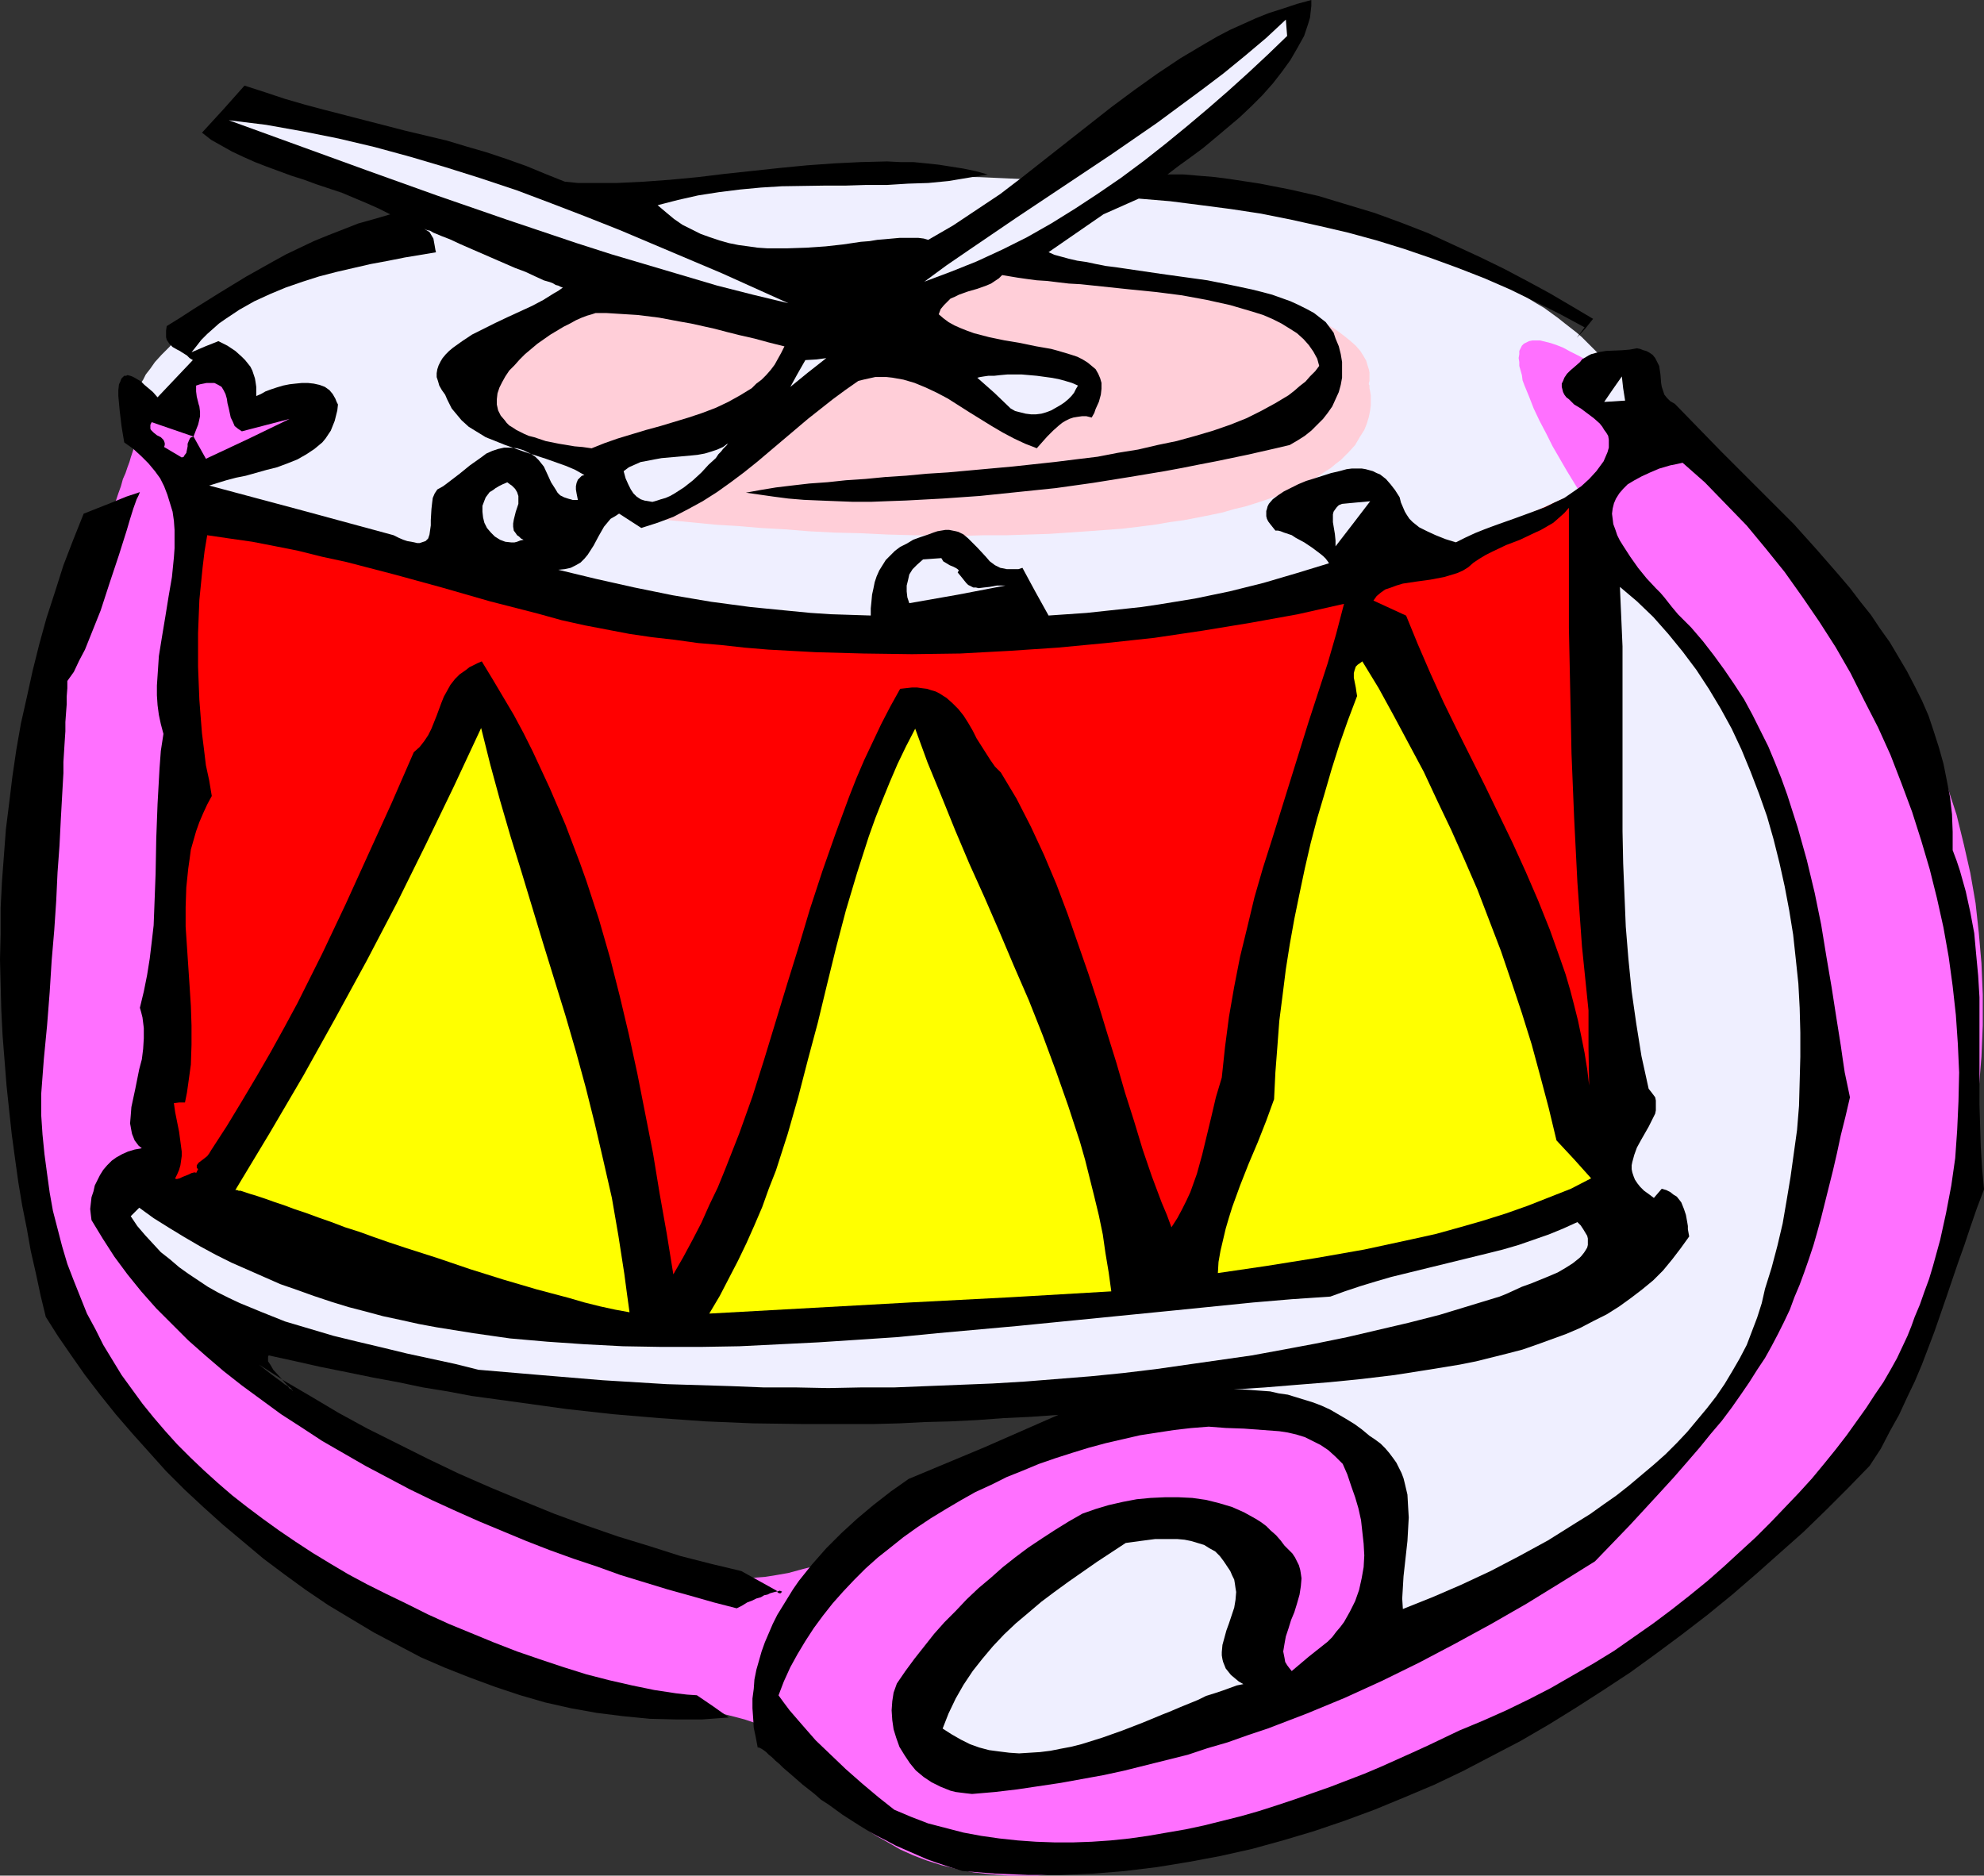
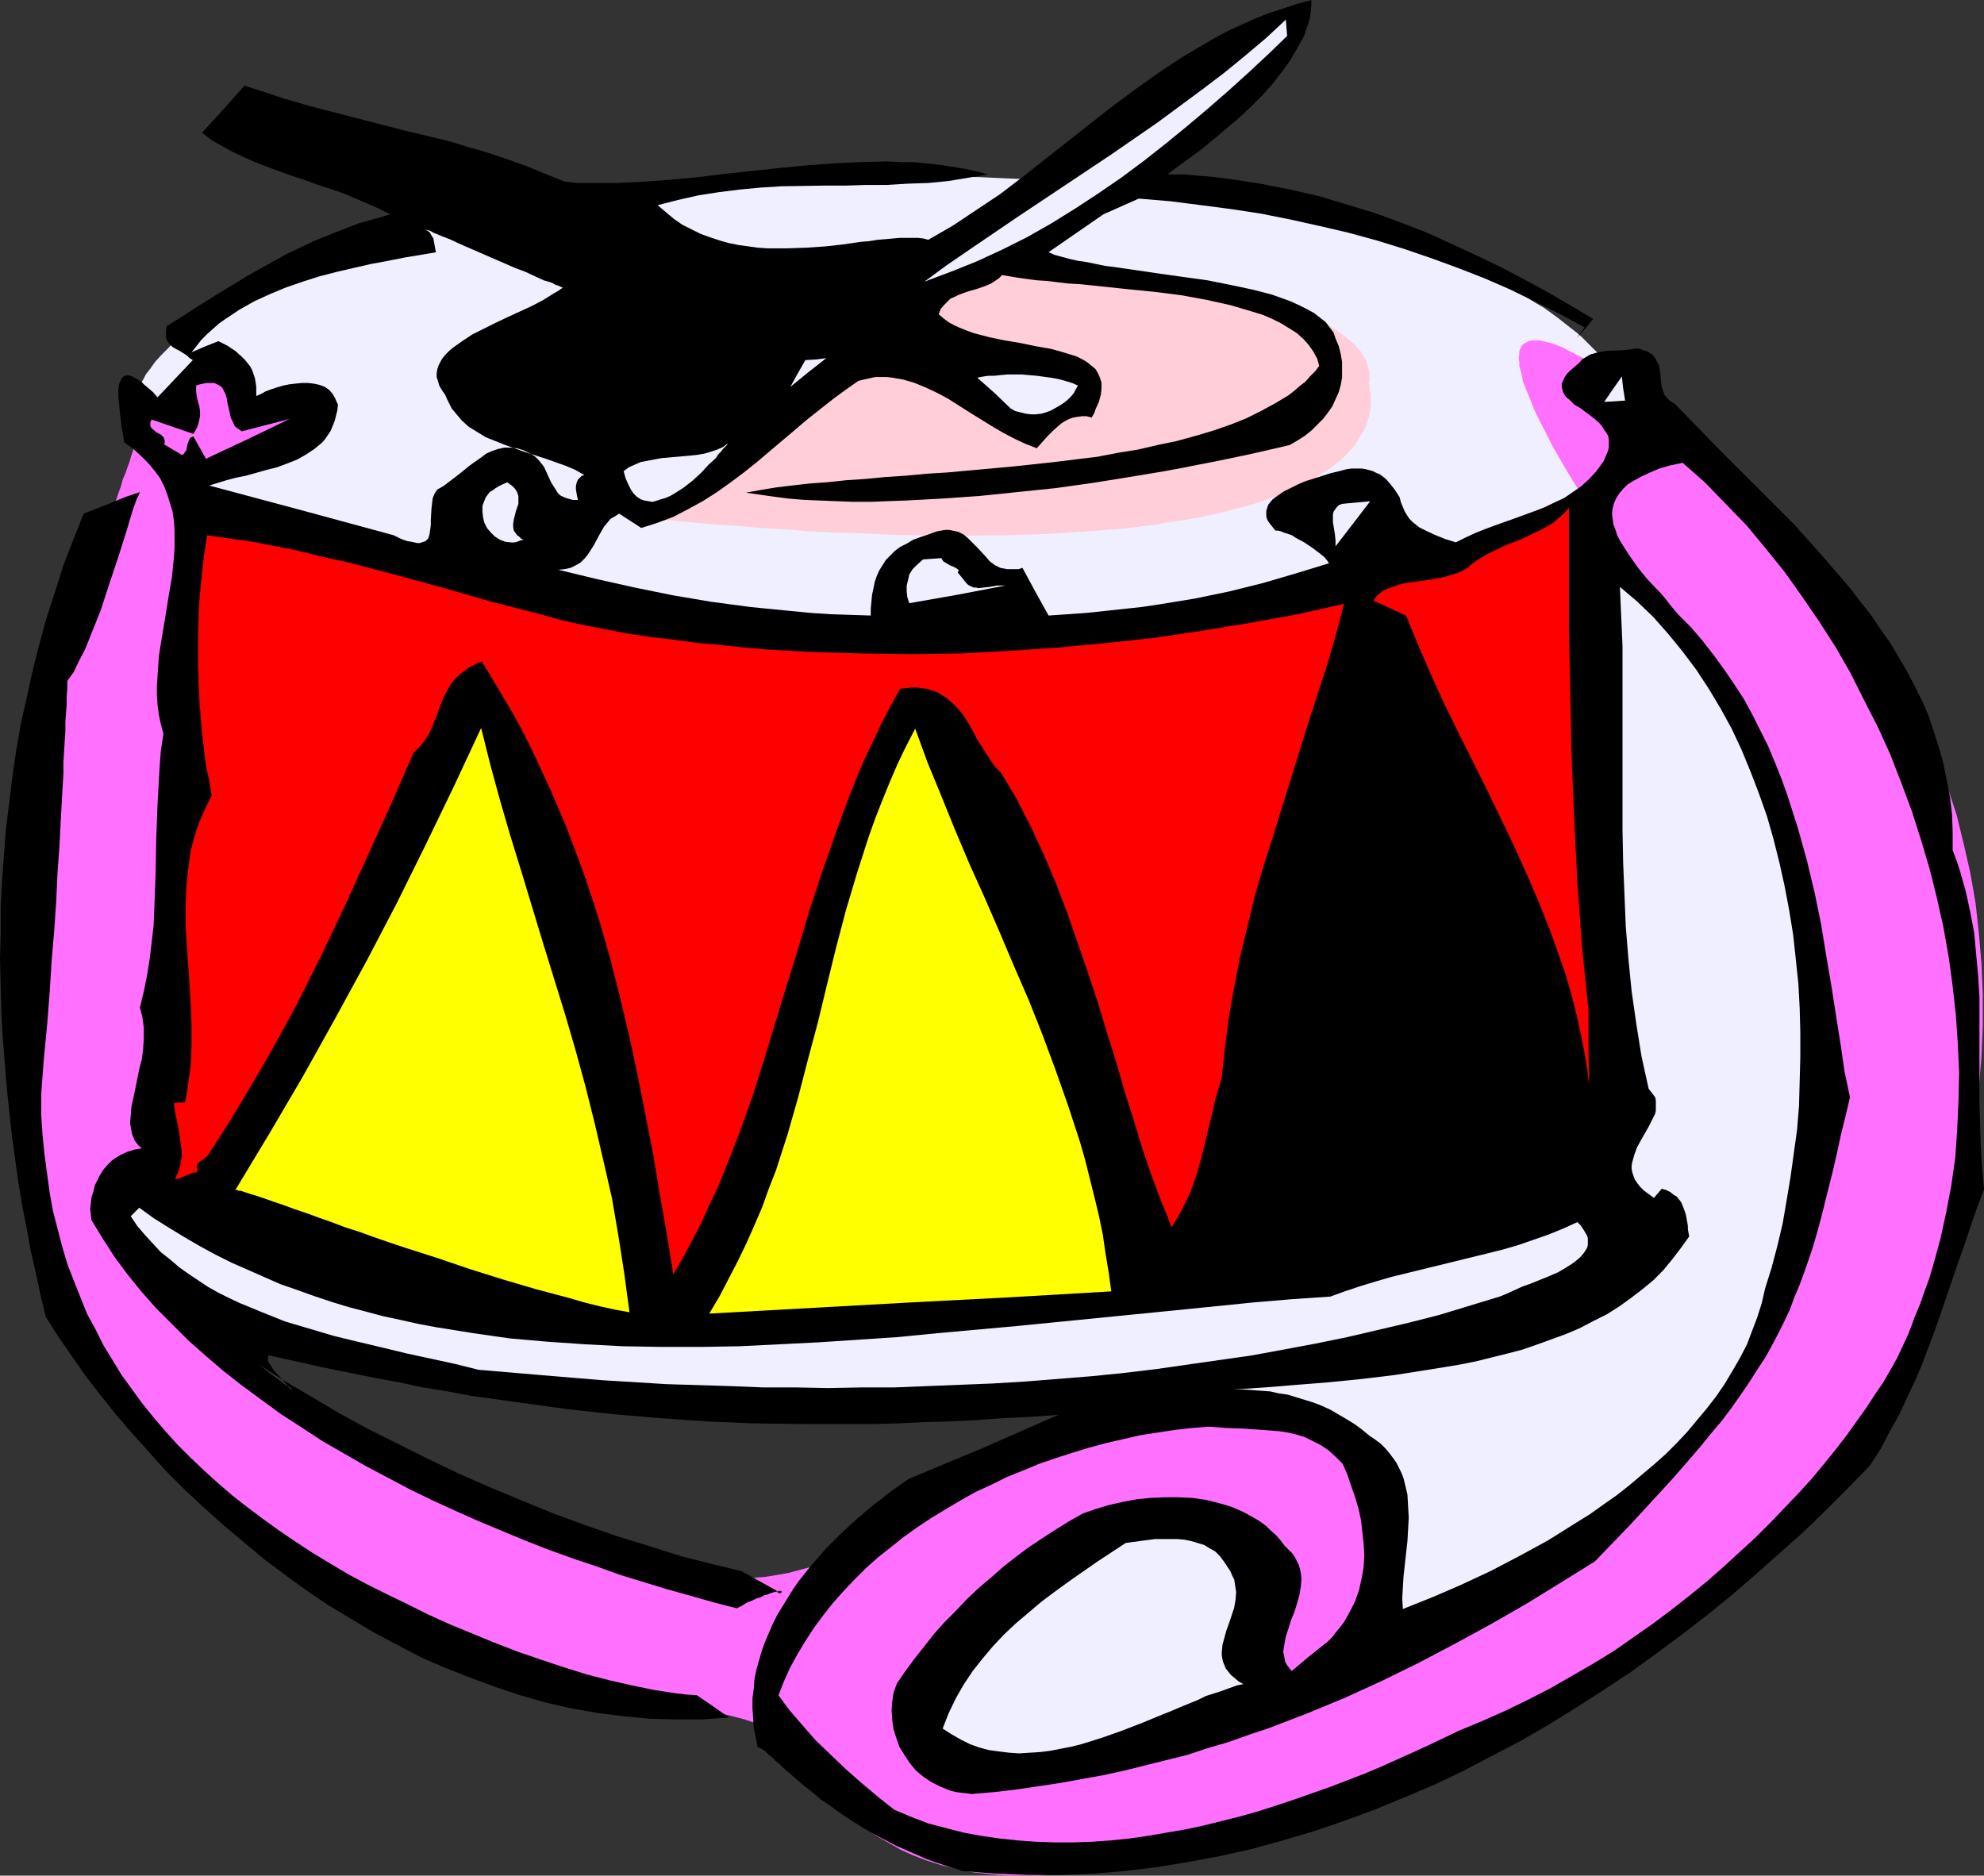
<svg xmlns="http://www.w3.org/2000/svg" xmlns:ns1="http://sodipodi.sourceforge.net/DTD/sodipodi-0.dtd" xmlns:ns2="http://www.inkscape.org/namespaces/inkscape" version="1.0" width="129.766mm" height="122.682mm" id="svg35" ns1:docname="Drum 24.wmf">
  <rect width="100%" height="100%" fill="#333333" stroke="none" />
  <ns1:namedview id="namedview35" pagecolor="#ffffff" bordercolor="#000000" borderopacity="0.25" ns2:showpageshadow="2" ns2:pageopacity="0.0" ns2:pagecheckerboard="0" ns2:deskcolor="#d1d1d1" ns2:document-units="mm" />
  <defs id="defs1">
    <pattern id="WMFhbasepattern" patternUnits="userSpaceOnUse" width="6" height="6" x="0" y="0" />
  </defs>
  <path style="fill:#efefff;fill-opacity:1;fill-rule:evenodd;stroke:none" d="m 34.098,96.129 0.162,-0.162 0.162,-0.485 0.323,-0.646 0.646,-0.969 0.646,-1.292 1.131,-1.454 1.131,-1.616 1.616,-1.777 0.97,-0.969 0.97,-0.969 0.97,-1.131 1.131,-0.969 1.131,-1.131 1.293,-1.131 1.454,-1.131 1.454,-1.131 1.616,-1.292 1.778,-1.131 1.778,-1.131 1.778,-1.292 2.101,-1.292 2.101,-1.292 2.262,-1.131 2.424,-1.292 2.424,-1.292 2.586,-1.131 2.747,-1.292 2.909,-1.131 2.909,-1.292 3.232,-1.292 3.232,-1.131 3.394,-1.131 3.555,-1.292 3.717,-0.969 3.717,-1.131 4.04,-1.131 4.202,-0.969 4.363,-1.131 4.363,-0.969 4.686,-0.808 4.848,-0.969 4.848,-0.808 5.171,-0.808 5.333,-0.808 5.494,-0.646 5.656,-0.646 5.979,-0.646 5.979,-0.646 6.302,-0.485 6.302,-0.323 6.626,-0.323 6.787,-0.323 7.11,-0.323 h 7.272 l 7.434,-0.162 h 7.595 l 7.757,0.162 7.272,0.162 7.272,0.162 7.11,0.323 6.787,0.323 6.626,0.485 6.302,0.485 6.302,0.485 5.979,0.646 5.818,0.646 5.656,0.808 5.494,0.808 5.171,0.808 5.171,0.969 4.848,0.808 4.848,0.969 4.525,0.969 4.525,0.969 4.202,1.131 4.04,1.131 3.878,1.131 3.878,1.131 3.555,1.131 3.555,1.292 3.232,1.131 3.232,1.131 3.07,1.292 2.909,1.292 2.747,1.292 2.586,1.131 2.586,1.292 2.424,1.292 2.262,1.292 2.101,1.292 2.101,1.292 1.939,1.131 1.778,1.292 1.778,1.292 1.616,1.292 1.454,1.131 1.454,1.131 1.293,1.131 1.131,1.131 1.131,1.131 1.131,1.131 0.97,0.969 0.97,1.131 0.808,0.969 1.293,1.777 1.293,1.616 0.808,1.454 0.646,1.131 0.485,0.969 0.323,0.808 0.162,0.323 0.162,0.323 v 1.616 l -0.162,1.131 -0.162,1.454 -0.485,1.777 -0.485,2.1 -0.97,2.1 -1.131,2.423 -0.646,1.131 -0.646,1.292 -0.808,1.454 -0.97,1.292 -0.97,1.292 -1.131,1.454 -2.586,2.747 -1.454,1.454 -1.616,1.616 -1.778,1.292 -1.778,1.454 -1.939,1.454 -2.101,1.616 -2.262,1.454 -2.424,1.292 -2.586,1.454 -2.747,1.454 -2.909,1.454 -3.07,1.292 -3.07,1.454 -3.555,1.292 -3.555,1.292 -3.717,1.292 -4.04,1.131 -4.202,1.131 -4.363,1.131 -4.525,1.131 -4.848,0.969 -4.848,0.969 -5.333,0.969 -5.494,0.808 -5.656,0.808 -5.818,0.646 -6.302,0.646 -6.302,0.646 -6.787,0.485 -6.787,0.323 -7.272,0.323 -7.434,0.323 -7.595,0.162 h -8.08 -8.242 l -8.565,-0.162 -8.726,-0.162 -9.211,-0.485 -9.05,-0.323 -8.888,-0.485 -8.403,-0.485 -8.242,-0.646 -7.757,-0.485 -7.595,-0.808 -7.272,-0.485 -6.949,-0.808 -6.787,-0.808 -6.464,-0.646 -6.141,-0.808 -5.979,-0.808 -5.656,-0.808 -5.333,-0.969 -5.171,-0.808 -5.01,-0.969 -4.686,-0.969 -4.363,-0.969 -4.202,-0.969 -4.04,-0.969 -3.878,-0.969 -3.555,-1.131 -3.555,-0.969 -3.07,-1.131 -3.07,-0.969 -2.909,-1.131 -2.586,-1.131 -2.586,-1.131 -2.262,-1.131 -2.101,-1.131 -2.101,-1.131 -1.778,-1.131 -1.778,-1.131 -1.616,-1.131 -1.454,-1.131 -1.293,-1.131 -1.131,-1.131 -1.131,-1.131 -0.97,-1.131 -0.808,-1.131 -0.808,-1.131 -0.808,-1.131 -0.97,-2.262 -0.808,-2.1 -0.646,-2.1 -0.323,-2.1 -0.162,-1.939 v -1.939 -1.777 l 0.162,-1.777 v -1.616 -1.454 z" id="path1" />
  <path style="fill:#ff70ff;fill-opacity:1;fill-rule:evenodd;stroke:none" d="m 33.774,109.215 h -0.162 v 0.323 l -0.162,0.323 -0.162,0.646 -0.323,0.646 -0.323,0.969 -0.323,0.969 -0.323,1.131 -0.485,1.292 -0.485,1.454 -0.646,1.454 -0.485,1.777 -0.646,1.777 -0.646,1.939 -0.646,1.939 -0.646,2.262 -0.646,2.262 -0.808,2.423 -0.808,2.423 -0.646,2.585 -0.808,2.747 -0.808,2.747 -0.808,2.908 -0.808,3.07 -1.616,6.139 -1.778,6.624 -1.616,6.786 -1.616,7.109 -1.616,7.27 -1.454,7.432 -1.454,7.916 -1.293,7.755 -1.131,8.078 -1.131,8.24 -0.97,8.078 -0.646,8.401 -0.485,8.24 -0.323,8.24 v 8.401 l 0.162,8.24 0.485,8.078 0.646,8.078 0.485,4.039 0.646,3.877 0.646,4.039 0.646,3.877 2.586,6.624 2.586,6.301 2.747,6.139 2.909,5.816 3.07,5.493 3.232,5.332 3.394,5.17 3.394,4.847 3.555,4.685 3.878,4.524 3.717,4.201 3.878,4.039 4.04,3.877 4.202,3.554 4.202,3.554 4.363,3.231 4.363,3.231 4.525,2.908 4.525,2.747 4.525,2.747 4.848,2.423 4.686,2.262 4.686,2.262 4.848,2.1 5.01,2.1 4.848,1.777 5.01,1.777 5.01,1.616 5.01,1.454 5.01,1.454 10.019,2.747 3.07,0.485 2.909,0.646 2.747,0.485 2.586,0.646 2.586,0.485 2.424,0.485 2.424,0.646 2.262,0.485 2.101,0.485 2.101,0.323 1.939,0.485 1.939,0.485 3.555,0.808 3.232,0.808 2.747,0.808 2.586,0.646 2.424,0.646 1.939,0.646 1.778,0.646 1.454,0.485 1.293,0.485 1.131,0.323 0.97,0.485 0.646,0.323 0.485,0.162 0.485,0.323 0.323,0.162 h 0.162 v 0.162 0 h -0.162 l -0.323,-0.323 -0.323,-0.323 -0.323,-0.646 0.162,0.162 0.162,0.323 0.323,0.646 0.485,0.808 0.485,1.131 0.646,1.292 0.97,1.454 0.97,1.454 1.131,1.616 1.293,1.777 1.454,1.939 1.616,1.777 1.778,1.939 2.101,1.939 1.939,1.939 2.424,1.939 2.424,1.939 2.586,1.777 2.909,1.616 3.07,1.777 3.232,1.454 3.394,1.292 3.555,1.131 3.878,0.969 4.04,0.808 4.363,0.485 4.363,0.323 h 4.686 2.424 l 2.586,-0.323 2.424,-0.162 2.747,-0.323 2.586,-0.485 2.747,-0.485 2.747,-0.485 2.747,-0.808 5.979,-1.454 5.979,-1.616 6.464,-1.616 6.464,-1.777 6.787,-1.939 6.949,-2.1 6.949,-2.262 7.11,-2.262 7.272,-2.423 7.434,-2.585 7.272,-2.747 7.434,-3.07 7.272,-3.07 7.434,-3.393 7.272,-3.554 7.434,-3.716 7.11,-4.039 7.11,-4.201 6.949,-4.362 6.787,-4.685 6.626,-4.847 6.302,-5.17 3.232,-2.747 3.07,-2.747 2.909,-2.747 3.07,-2.908 2.909,-3.07 2.747,-2.908 2.747,-3.231 2.586,-3.07 2.586,-3.231 2.586,-3.393 2.424,-3.393 2.424,-3.393 2.101,-3.554 2.101,-3.716 2.101,-3.716 2.101,-3.716 1.778,-3.877 1.778,-4.039 1.778,-4.039 1.454,-4.039 2.909,-8.401 2.424,-8.24 2.262,-8.24 1.939,-8.078 1.616,-8.078 1.131,-8.078 0.97,-7.916 0.646,-7.916 0.323,-7.755 v -7.593 l -0.323,-7.755 -0.646,-7.432 -0.808,-7.432 -1.293,-7.432 -1.616,-7.109 -1.778,-7.27 -2.262,-6.947 -2.424,-7.109 -2.747,-6.786 -3.232,-6.786 -3.394,-6.624 -3.717,-6.462 -4.04,-6.462 -4.363,-6.139 -4.686,-6.301 -4.848,-5.978 -5.333,-5.978 -5.494,-5.816 -5.979,-5.655 -5.979,-5.493 -6.626,-5.332 -6.626,-5.332 -3.394,-2.423 -3.232,-2.262 -2.909,-2.1 -2.909,-1.939 -2.586,-1.616 -2.424,-1.616 -2.262,-1.292 -2.101,-1.131 -1.939,-0.969 -1.778,-0.969 -1.616,-0.646 -1.454,-0.485 -1.293,-0.323 -1.293,-0.323 h -0.97 -0.97 l -0.808,0.162 -0.646,0.323 -0.646,0.323 -0.485,0.485 -0.323,0.646 -0.323,0.646 v 0.808 l -0.162,0.969 0.162,0.969 v 0.969 l 0.323,1.131 0.323,1.131 0.162,1.292 0.485,1.292 1.131,2.747 1.131,2.908 1.454,3.07 1.616,3.07 1.616,3.231 3.555,6.139 1.778,2.908 1.778,2.908 1.616,2.747 1.616,2.423 1.293,2.262 0.808,0.969 0.485,0.969 0.485,0.646 0.485,0.808 0.485,0.646 0.323,0.485 0.323,0.485 0.162,0.323 0.162,0.162 h 0.162 v 0.162 h 0.162 l 0.323,0.323 0.485,0.323 0.485,0.485 0.485,0.646 0.808,0.485 0.808,0.808 0.97,0.969 0.808,0.808 1.131,1.131 1.131,1.131 1.131,1.292 1.293,1.292 1.293,1.454 1.293,1.454 1.454,1.616 1.454,1.777 1.454,1.777 1.454,1.939 1.616,1.939 1.454,2.262 1.616,2.1 1.616,2.262 3.07,4.847 1.616,2.585 1.616,2.585 1.454,2.747 1.616,2.908 1.454,2.747 1.454,3.07 1.454,3.07 1.454,3.231 1.293,3.231 1.293,3.393 1.293,3.393 1.131,3.554 1.131,3.554 1.131,3.716 0.97,3.716 0.808,3.877 0.808,4.039 0.646,3.877 0.646,4.201 0.485,4.201 0.485,4.201 0.323,4.362 0.162,4.524 v 4.524 4.524 l -0.323,4.685 -0.323,4.685 -0.485,4.847 -0.646,4.847 -0.808,5.008 -0.808,5.008 -1.131,5.17 -1.293,5.332 -1.454,5.332 -1.616,5.332 -1.778,5.493 -1.939,5.493 -2.262,5.493 -3.07,4.847 -3.232,4.685 -3.07,4.524 -3.394,4.524 -3.394,4.201 -3.394,4.039 -3.394,4.039 -3.555,3.716 -3.555,3.716 -3.555,3.554 -3.717,3.393 -3.717,3.231 -3.717,3.231 -3.717,2.908 -3.717,2.908 -3.878,2.747 -3.717,2.747 -3.878,2.585 -3.717,2.423 -3.878,2.262 -3.717,2.262 -7.595,4.201 -3.717,1.939 -3.717,1.777 -3.717,1.777 -3.717,1.616 -7.272,3.07 -3.555,1.454 -3.555,1.292 -6.787,2.585 -3.394,0.969 -3.394,1.131 -6.302,1.939 -3.07,0.808 -3.07,0.969 -2.909,0.646 -2.747,0.808 -2.747,0.646 -2.586,0.646 -2.586,0.646 -2.424,0.485 -2.424,0.646 -2.101,0.485 -1.131,0.162 -0.97,0.162 -2.101,0.485 -1.778,0.485 -1.616,0.323 -1.616,0.485 -1.454,0.323 -1.293,0.323 -1.131,0.323 -1.131,0.485 -0.646,0.323 -0.808,0.323 -0.485,0.323 -0.323,0.323 -0.162,0.485 v 0.323 l 0.162,0.323 0.323,0.485 h -0.485 -0.485 -0.97 l -0.97,0.162 h -1.131 -1.293 -3.07 -1.778 l -3.555,-0.323 -3.717,-0.162 -3.878,-0.485 -3.555,-0.808 -1.778,-0.323 -1.616,-0.646 -1.454,-0.485 -1.454,-0.646 -1.293,-0.808 -0.97,-0.808 -0.97,-0.808 -0.646,-1.131 -0.485,-1.131 -0.323,-1.131 v -1.292 l 0.323,-1.454 0.646,-1.616 0.485,-0.808 0.485,-0.808 1.131,-1.777 1.293,-1.777 1.293,-1.777 1.454,-1.939 3.07,-3.716 3.394,-3.716 3.555,-3.877 3.717,-3.554 3.878,-3.554 4.04,-3.393 3.878,-3.231 3.878,-2.747 1.939,-1.292 1.939,-1.292 1.778,-1.131 1.778,-1.131 1.778,-0.808 1.778,-0.808 1.616,-0.646 1.616,-0.646 1.454,-0.485 1.454,-0.323 h 1.293 1.293 l 2.424,0.162 h 2.586 l 2.586,0.162 2.586,0.323 2.586,0.323 2.424,0.808 2.586,0.808 1.131,0.646 1.131,0.646 1.131,0.808 0.97,0.808 0.97,1.131 0.97,0.969 0.97,1.292 0.808,1.454 0.646,1.454 0.646,1.777 0.646,1.939 0.485,1.939 0.323,2.262 0.485,2.423 0.162,2.585 0.162,2.908 v 3.07 l -0.162,3.231 -0.162,1.454 v 1.616 1.292 l 0.162,1.292 0.162,1.131 v 1.131 l 0.162,0.808 0.323,0.969 0.323,0.646 0.323,0.646 0.323,0.485 0.323,0.485 0.485,0.323 0.323,0.162 0.97,0.323 h 1.131 l 1.131,-0.323 1.293,-0.485 1.293,-0.808 1.293,-0.969 1.454,-1.292 1.454,-1.292 1.454,-1.454 2.909,-3.231 2.747,-3.393 2.747,-3.393 1.293,-1.777 1.131,-1.616 0.97,-1.454 0.97,-1.454 0.97,-1.131 0.646,-1.131 0.646,-0.808 0.323,-0.646 0.323,-0.485 0.162,-0.162 v -0.162 l 0.162,-0.323 0.323,-0.646 0.323,-0.969 0.323,-1.131 0.485,-1.292 0.323,-1.454 0.485,-1.616 0.323,-1.777 0.323,-1.777 0.323,-2.1 0.162,-2.1 0.162,-2.1 v -2.262 l -0.162,-2.262 -0.162,-2.262 -0.485,-2.262 -0.646,-2.262 -0.808,-2.1 -1.131,-2.262 -1.293,-2.1 -1.616,-1.939 -1.939,-1.939 -2.101,-1.777 -1.293,-0.808 -1.131,-0.808 -1.454,-0.808 -1.454,-0.646 -1.454,-0.646 -1.616,-0.646 -3.555,-1.131 -1.939,-0.485 -2.101,-0.323 -2.101,-0.323 -2.262,-0.323 -2.262,-0.323 -2.424,-0.162 h -2.586 l -2.747,-0.162 -5.333,0.162 -5.171,0.162 -5.01,0.485 -4.848,0.646 -4.686,0.646 -4.525,0.808 -4.202,0.969 -4.202,1.131 -4.04,1.131 -3.717,1.292 -3.717,1.292 -3.394,1.454 -3.232,1.454 -3.232,1.454 -2.909,1.454 -2.747,1.454 -2.586,1.454 -2.424,1.454 -2.262,1.454 -2.101,1.454 -1.939,1.454 -1.778,1.292 -1.616,1.131 -1.293,1.292 -1.293,0.969 -1.131,0.969 -0.97,0.808 -0.646,0.808 -0.646,0.485 -0.485,0.485 -0.162,0.323 v 0 l -0.162,0.162 -0.162,0.162 -0.323,0.162 -0.646,0.485 -0.97,0.808 -1.293,0.808 -1.616,0.969 -1.778,0.969 -2.101,1.131 -2.424,1.131 -2.586,0.969 -3.07,1.131 -3.232,0.808 -3.555,0.969 -3.717,0.646 -2.101,0.323 -2.101,0.162 -2.262,0.323 h -2.262 l -2.262,0.162 h -4.848 l -2.586,-0.162 -2.586,-0.162 -2.747,-0.162 -2.747,-0.323 -2.909,-0.323 -2.909,-0.485 -3.07,-0.646 -3.07,-0.646 -3.07,-0.808 -3.232,-0.808 -3.232,-0.969 -3.394,-1.131 -3.555,-1.131 -3.555,-1.454 -3.555,-1.292 -3.555,-1.616 -3.878,-1.616 -3.717,-1.777 -4.04,-2.1 -3.878,-1.939 -4.202,-2.262 -4.04,-2.423 -4.202,-2.423 -4.363,-2.747 -4.363,-2.747 -4.363,-3.07 -4.525,-3.07 -4.686,-3.393 -4.686,-3.393 -2.101,-2.262 -1.939,-2.1 -1.939,-1.939 -1.616,-1.777 -1.616,-1.777 -1.293,-1.777 -1.454,-1.454 -1.131,-1.454 -1.131,-1.454 -0.97,-1.292 -0.808,-1.131 -0.808,-1.131 -0.646,-1.131 -0.646,-0.969 -0.485,-0.808 -0.323,-0.808 -0.485,-0.808 -0.162,-0.646 -0.323,-1.292 -0.162,-1.131 v -0.808 l 0.323,-0.808 0.323,-0.646 0.97,-0.969 0.97,-0.808 0.323,-0.485 0.323,-0.485 0.323,-0.485 v -0.646 l -0.162,-0.808 -0.323,-0.969 -0.323,-0.646 -0.323,-0.485 -0.485,-0.646 -0.485,-0.646 -0.646,-0.808 -0.646,-0.808 -0.808,-0.808 -0.97,-0.969 -0.97,-1.131 -1.131,-0.969 -1.293,-1.292 -1.293,-1.131 -1.454,-1.454 -1.616,-1.454 -1.616,-1.454 -1.939,-1.616 0.485,-5.655 0.485,-5.655 0.646,-11.148 0.485,-10.986 0.646,-21.972 0.485,-10.986 0.646,-11.148 0.485,-5.493 0.485,-5.816 v 0 -0.162 -0.485 l 0.162,-0.323 v -0.646 l 0.162,-0.646 v -0.808 l 0.162,-0.969 0.162,-0.969 0.162,-1.131 0.162,-1.292 0.162,-1.292 0.323,-2.747 0.323,-3.231 0.323,-3.393 0.323,-3.716 0.323,-3.877 0.323,-4.201 0.323,-4.201 0.323,-4.362 0.323,-8.886 v -8.886 -4.362 l -0.162,-4.201 -0.323,-4.201 -0.485,-3.877 -0.485,-3.877 -0.485,-3.393 -0.808,-3.393 -0.485,-1.454 -0.485,-1.454 -0.485,-1.292 -0.485,-1.292 -0.646,-1.292 -0.646,-0.969 -0.808,-0.969 -0.646,-0.969 -0.808,-0.808 -0.808,-0.646 -0.808,-0.485 -0.97,-0.485 -0.97,-0.162 z" id="path2" />
  <path style="fill:#8e8e8e;fill-opacity:1;fill-rule:evenodd;stroke:none" d="m 34.744,292.102 0.162,0.162 0.323,0.323 0.646,0.646 0.485,0.323 0.485,0.323 0.646,0.485 0.646,0.485 0.646,0.485 0.808,0.646 0.97,0.646 0.97,0.485 0.97,0.808 1.131,0.646 1.293,0.646 1.293,0.808 1.293,0.646 1.454,0.808 1.616,0.969 1.616,0.808 1.778,0.808 1.778,0.808 1.939,0.808 1.939,0.969 2.262,0.808 2.101,0.969 2.424,0.808 2.262,0.969 2.586,0.808 2.586,0.808 2.747,0.969 2.747,0.808 3.07,0.808 3.07,0.969 3.07,0.808 3.232,0.808 3.394,0.808 3.555,0.646 3.555,0.808 3.717,0.646 3.878,0.808 3.878,0.646 4.202,0.646 4.04,0.485 4.363,0.646 4.525,0.485 4.525,0.485 4.686,0.485 4.848,0.323 5.01,0.323 5.01,0.323 5.171,0.323 5.333,0.162 5.494,0.162 h 5.656 l 5.818,0.162 5.818,-0.162 h 5.979 l 6.302,-0.162 6.302,-0.323 6.302,-0.162 6.626,-0.485 6.626,-0.323 6.464,-0.485 6.302,-0.485 5.979,-0.485 5.979,-0.323 5.818,-0.485 5.656,-0.485 5.333,-0.646 5.333,-0.485 5.171,-0.485 5.01,-0.485 5.01,-0.646 4.686,-0.485 4.525,-0.646 4.525,-0.485 4.202,-0.646 4.202,-0.485 4.04,-0.646 3.878,-0.485 3.878,-0.646 3.555,-0.646 3.555,-0.485 3.394,-0.646 3.232,-0.646 3.232,-0.485 2.909,-0.646 2.909,-0.646 2.747,-0.485 2.747,-0.485 2.586,-0.646 2.424,-0.646 2.424,-0.485 2.262,-0.485 2.101,-0.646 2.101,-0.485 1.939,-0.646 1.778,-0.485 1.778,-0.485 1.778,-0.485 1.454,-0.485 3.07,-0.969 2.424,-0.969 2.262,-0.808 1.939,-0.646 1.616,-0.808 1.454,-0.646 1.131,-0.485 0.808,-0.485 0.646,-0.323 0.485,-0.323 0.323,-0.162 v 0 l 7.918,19.387 v 0 0 l -0.162,0.162 -0.323,0.162 -0.485,0.162 -0.485,0.162 -0.646,0.323 -0.808,0.162 -0.808,0.485 -0.97,0.323 -1.131,0.323 -1.131,0.485 -1.293,0.485 -1.454,0.485 -1.454,0.485 -1.616,0.646 -1.778,0.485 -1.778,0.646 -1.939,0.646 -1.939,0.646 -2.101,0.646 -2.101,0.646 -2.262,0.646 -4.686,1.454 -5.171,1.616 -5.333,1.454 -5.656,1.454 -5.979,1.616 -6.302,1.454 -6.464,1.616 -6.787,1.454 -6.949,1.454 -7.272,1.292 -7.434,1.292 -7.595,1.292 -7.757,1.131 -8.08,1.131 -8.08,0.808 -8.242,0.808 -8.403,0.646 -8.565,0.485 -8.726,0.323 h -8.565 -8.888 l -17.453,-0.485 -8.726,-0.323 -8.565,-0.323 -8.403,-0.323 -8.403,-0.485 -8.242,-0.485 -8.08,-0.485 -8.08,-0.646 -7.757,-0.808 -7.757,-0.646 -7.434,-0.969 -7.272,-0.969 -7.11,-1.131 -6.949,-1.131 -6.626,-1.131 -6.464,-1.454 -6.141,-1.454 -5.979,-1.616 -5.656,-1.777 -5.333,-1.777 -5.01,-2.1 -4.848,-2.1 -2.101,-0.969 -2.262,-1.292 -2.101,-1.131 -1.939,-1.131 -1.939,-1.292 -1.778,-1.292 -1.778,-1.454 -1.616,-1.292 -1.616,-1.454 -2.747,-2.908 -1.293,-1.454 -1.131,-1.616 -1.131,-1.616 -0.97,-1.616 -0.808,-1.777 -0.646,-1.777 -0.808,-1.777 -0.485,-1.777 -0.323,-1.616 -0.162,-1.454 -0.162,-1.131 v -0.808 -0.808 l 0.162,-0.485 0.323,-0.485 0.323,-0.323 h 0.323 0.485 0.485 l 1.131,0.485 1.131,0.646 2.424,1.616 0.97,0.646 0.485,0.323 0.485,0.162 0.646,0.162 0.162,-0.162 v -0.162 l 0.162,-0.323 -0.162,-0.646 -0.162,-0.646 z" id="path3" />
  <path style="fill:#ffced8;fill-opacity:1;fill-rule:evenodd;stroke:none" d="m 94.374,96.937 v 0 -0.323 -0.969 l 0.162,-0.808 0.162,-0.646 0.323,-0.969 0.323,-1.131 0.646,-0.969 0.808,-1.292 1.131,-1.292 1.293,-1.292 1.454,-1.292 1.939,-1.454 2.262,-1.454 1.131,-0.646 1.454,-0.808 1.454,-0.646 1.454,-0.808 1.616,-0.646 1.616,-0.808 1.939,-0.646 1.939,-0.646 2.101,-0.808 2.262,-0.646 2.262,-0.646 2.424,-0.646 2.586,-0.808 2.586,-0.485 2.909,-0.646 2.909,-0.646 3.232,-0.646 3.232,-0.485 3.394,-0.646 3.555,-0.485 3.717,-0.485 3.878,-0.485 4.04,-0.323 4.202,-0.485 4.363,-0.485 4.525,-0.323 4.848,-0.323 4.848,-0.162 5.171,-0.323 5.171,-0.162 5.494,-0.323 h 5.656 l 5.818,-0.162 h 6.141 11.797 5.656 l 5.494,0.162 5.171,0.162 5.171,0.162 4.848,0.323 4.686,0.162 4.525,0.323 4.202,0.323 4.202,0.323 4.04,0.485 3.717,0.323 3.717,0.485 3.555,0.485 3.232,0.485 3.232,0.646 3.07,0.485 2.909,0.485 2.747,0.646 2.586,0.646 2.424,0.485 2.262,0.646 2.262,0.646 2.101,0.646 1.939,0.646 1.939,0.646 1.616,0.808 1.616,0.646 1.616,0.646 1.293,0.646 1.454,0.808 2.262,1.292 1.939,1.454 1.616,1.292 1.454,1.292 1.131,1.292 0.808,1.292 0.646,1.131 0.323,1.131 0.323,0.969 0.162,0.808 v 1.454 0.646 l -0.162,0.485 v 0.162 0 0.162 l 0.162,0.323 v 0.646 l 0.162,0.808 0.162,0.969 v 1.131 1.292 l -0.162,1.292 -0.323,1.616 -0.485,1.616 -0.646,1.616 -1.131,1.777 -1.131,1.939 -1.616,1.777 -0.97,0.969 -0.97,0.969 -1.293,0.969 -1.131,0.969 -1.293,0.808 -1.454,0.969 -1.454,0.969 -1.778,0.808 -1.778,0.969 -1.939,0.808 -1.939,0.969 -2.101,0.808 -2.424,0.808 -2.424,0.808 -2.586,0.808 -2.747,0.646 -2.747,0.808 -3.07,0.646 -3.232,0.646 -3.394,0.646 -3.555,0.485 -3.717,0.646 -3.878,0.485 -4.04,0.485 -4.363,0.323 -4.363,0.323 -4.686,0.323 -4.848,0.323 -5.01,0.162 -5.171,0.162 h -5.494 l -5.656,0.162 -5.979,-0.162 h -5.979 l -6.464,-0.162 -6.464,-0.323 -6.626,-0.162 -6.302,-0.323 -5.979,-0.485 -5.818,-0.323 -5.656,-0.485 -5.494,-0.323 -5.01,-0.485 -5.01,-0.485 -4.848,-0.485 -4.525,-0.646 -4.363,-0.485 -4.202,-0.646 -3.878,-0.485 -3.717,-0.808 -3.717,-0.485 -3.394,-0.646 -3.232,-0.808 -3.07,-0.646 -2.909,-0.646 -2.747,-0.808 -2.586,-0.646 -2.424,-0.808 -2.262,-0.646 -2.262,-0.808 -1.939,-0.646 -1.939,-0.808 -1.778,-0.808 -1.616,-0.646 -1.454,-0.808 -1.454,-0.808 -1.293,-0.646 -1.131,-0.808 -0.97,-0.808 -0.97,-0.646 -0.97,-0.808 -0.808,-0.646 -1.293,-1.454 -0.97,-1.454 -0.646,-1.292 -0.485,-1.292 -0.162,-1.131 -0.162,-1.131 0.162,-1.131 0.162,-0.808 0.162,-0.808 0.323,-0.646 0.162,-0.646 0.323,-0.323 z" id="path4" />
  <path style="fill:#efefff;fill-opacity:1;fill-rule:evenodd;stroke:none" d="m 31.997,98.229 11.797,2.908 7.918,-12.925 10.827,11.794 16.645,4.039 -30.381,14.702 v 0 l -0.162,-0.162 -0.323,-0.162 -0.323,-0.162 -0.485,-0.162 -0.646,-0.323 -1.293,-0.646 -1.454,-0.808 -1.616,-1.131 -1.778,-1.131 -1.778,-1.292 -1.616,-1.454 -1.616,-1.616 -1.454,-1.616 -1.293,-1.777 -0.485,-0.969 -0.323,-0.969 -0.323,-0.969 -0.162,-0.969 -0.162,-1.131 0.162,-0.969 v -1.131 z" id="path5" />
  <path style="fill:#efefff;fill-opacity:1;fill-rule:evenodd;stroke:none" d="m 106.656,122.625 11.635,2.908 7.757,-12.602 10.827,11.632 16.806,3.877 -30.381,14.702 h -0.162 l -0.162,-0.162 -0.162,-0.162 h -0.485 l -0.97,-0.485 -1.293,-0.808 -1.454,-0.808 -1.616,-0.969 -1.778,-1.131 -1.778,-1.292 -1.616,-1.454 -1.616,-1.616 -1.454,-1.616 -1.131,-1.777 -0.485,-0.969 -0.485,-0.969 -0.323,-1.131 -0.162,-0.969 v -0.969 -1.131 l 0.162,-0.969 z" id="path6" />
  <path style="fill:#efefff;fill-opacity:1;fill-rule:evenodd;stroke:none" d="m 219.614,139.589 7.595,2.423 5.171,-10.178 7.11,9.371 10.989,3.07 -19.877,11.632 h -0.162 l -0.485,-0.162 -0.646,-0.485 -0.808,-0.485 -0.97,-0.646 -1.131,-0.808 -1.131,-0.969 -1.131,-0.969 -1.131,-1.292 -0.97,-1.292 -0.97,-1.292 -0.808,-1.454 -0.485,-1.454 -0.485,-1.616 v -1.616 l 0.162,-0.808 z" id="path7" />
  <path style="fill:#efefff;fill-opacity:1;fill-rule:evenodd;stroke:none" d="m 319.644,124.887 7.757,2.423 4.848,-10.017 7.11,9.209 10.989,3.07 -19.877,11.632 h -0.162 l -0.323,-0.323 -0.808,-0.323 -0.808,-0.646 -0.97,-0.646 -0.97,-0.808 -1.293,-0.969 -0.97,-0.969 -1.293,-1.131 -0.97,-1.292 -0.97,-1.292 -0.646,-1.454 -0.646,-1.454 -0.323,-1.616 v -1.777 l 0.162,-0.808 z" id="path8" />
  <path style="fill:#dddddd;fill-opacity:1;fill-rule:evenodd;stroke:none" d="m 60.438,24.719 h 0.162 0.323 l 0.323,0.162 0.646,0.162 0.808,0.162 0.97,0.162 1.131,0.323 1.293,0.323 1.454,0.323 1.616,0.485 1.778,0.323 1.939,0.646 2.101,0.485 2.101,0.485 2.424,0.646 2.424,0.646 2.586,0.646 2.747,0.808 2.909,0.808 3.07,0.969 3.07,0.808 3.232,0.969 3.394,0.969 3.555,1.131 3.555,0.969 3.555,1.292 3.878,1.131 3.878,1.131 4.04,1.454 4.04,1.292 4.202,1.292 4.363,1.454 4.202,1.616 4.202,1.292 4.04,1.454 4.04,1.292 3.878,1.292 3.717,1.292 3.555,1.292 3.555,1.292 3.555,1.131 3.232,1.131 3.232,1.131 3.07,1.131 2.909,0.969 2.909,0.969 2.586,0.969 2.586,0.969 2.424,0.808 2.262,0.808 2.262,0.808 1.939,0.646 1.939,0.646 1.778,0.646 1.454,0.485 1.454,0.485 1.293,0.485 0.97,0.485 0.97,0.323 0.808,0.323 0.646,0.162 0.323,0.162 h 0.323 v 0.162 l 52.843,-37.321 0.162,-0.162 0.323,-0.323 0.808,-0.485 0.808,-0.646 0.97,-0.808 1.293,-1.131 1.454,-0.969 1.616,-1.292 1.616,-1.292 1.939,-1.454 1.939,-1.454 1.939,-1.616 4.363,-3.231 4.525,-3.231 4.525,-3.07 4.525,-3.07 2.101,-1.454 2.101,-1.292 2.101,-1.292 1.939,-1.131 1.778,-0.969 1.616,-0.808 1.616,-0.646 1.454,-0.485 1.131,-0.323 0.97,-0.162 0.808,0.162 0.646,0.323 0.323,0.485 v 0.808 l -0.162,0.808 -0.485,1.131 -0.646,1.131 -0.808,1.454 -0.97,1.292 -1.293,1.616 -1.293,1.616 -1.454,1.777 -1.778,1.777 -1.616,1.777 -3.717,3.716 -3.878,3.877 -3.878,3.716 -3.717,3.716 -1.939,1.616 -1.778,1.777 -1.616,1.454 -1.616,1.454 -1.454,1.292 -1.293,1.131 -1.293,1.131 -0.97,0.808 -0.808,0.646 -0.485,0.646 -0.485,0.323 v 0 l -56.883,32.312 h 0.162 l 0.323,0.162 0.485,0.162 0.646,0.162 0.97,0.162 0.97,0.323 1.131,0.323 1.293,0.323 1.293,0.323 1.616,0.485 3.232,0.808 3.394,0.969 3.717,1.131 7.434,2.1 3.555,1.131 3.232,0.969 2.909,0.969 1.293,0.323 1.293,0.485 0.97,0.485 0.97,0.323 0.646,0.323 0.646,0.323 0.808,0.646 0.485,0.808 0.162,0.969 v 0.969 l -0.162,1.131 -0.485,1.131 -0.646,1.292 -0.808,1.131 -0.97,1.131 -0.97,0.969 -1.293,1.131 -1.293,0.808 -1.293,0.646 -1.454,0.485 -1.454,0.485 h -1.454 -0.808 l -0.97,-0.162 -0.97,-0.323 -1.131,-0.162 -1.293,-0.485 -1.454,-0.485 -1.293,-0.646 -1.616,-0.485 -3.07,-1.454 -3.232,-1.616 -6.626,-3.393 -3.232,-1.777 -3.232,-1.616 -2.747,-1.616 -1.293,-0.646 -1.131,-0.808 -1.131,-0.646 -0.97,-0.485 -0.97,-0.485 -0.646,-0.485 -0.646,-0.323 -0.323,-0.323 h -0.323 l -0.162,-0.162 v 0.162 l -0.485,0.323 -0.646,0.646 -0.808,0.646 -0.97,0.969 -1.293,1.131 -1.454,1.292 -1.616,1.454 -1.616,1.454 -1.939,1.616 -1.939,1.777 -2.101,1.777 -4.363,3.716 -4.686,3.877 -4.686,3.716 -4.848,3.716 -2.262,1.777 -2.262,1.616 -2.262,1.616 -2.101,1.454 -1.939,1.292 -1.939,1.131 -1.939,0.969 -1.616,0.808 -1.454,0.646 -1.293,0.485 -1.293,0.162 h -0.808 l -1.616,-0.485 -1.616,-0.646 -1.293,-0.646 -1.293,-0.808 -1.131,-0.969 -0.808,-0.969 -0.808,-1.131 -0.485,-0.969 -0.485,-1.131 v -1.131 -1.131 l 0.485,-0.969 0.485,-1.131 0.97,-0.969 1.131,-0.808 1.454,-0.808 0.97,-0.485 1.131,-0.485 1.293,-0.485 1.293,-0.646 1.616,-0.646 1.616,-0.808 1.778,-0.808 1.778,-0.808 3.878,-1.777 4.04,-1.939 4.04,-2.1 4.04,-2.1 3.878,-2.262 1.778,-0.969 1.778,-1.131 1.454,-1.131 1.454,-0.969 1.454,-1.131 1.131,-0.969 1.131,-0.969 0.808,-0.969 0.646,-0.969 0.485,-0.808 0.323,-0.808 v -0.808 l -0.323,-0.808 -0.485,-0.646 -0.808,-0.646 -0.97,-0.808 -1.293,-0.646 -1.454,-0.808 -1.616,-0.969 -1.939,-0.808 -2.101,-0.808 -2.101,-0.808 -2.262,-0.969 -2.424,-0.969 -5.333,-1.777 -5.494,-1.939 -5.656,-1.777 -5.656,-1.777 -5.494,-1.616 -5.333,-1.616 -2.586,-0.646 -2.424,-0.646 -2.262,-0.646 -2.262,-0.646 -1.939,-0.485 -1.778,-0.485 -1.616,-0.485 -1.454,-0.323 -1.293,-0.162 -0.97,-0.323 -0.323,-0.162 -1.293,-0.162 -0.646,-0.162 -0.97,-0.323 -0.808,-0.162 -2.101,-0.485 -2.262,-0.646 -2.586,-0.646 -2.747,-0.808 -3.07,-0.808 -3.232,-0.969 -3.232,-0.969 -3.394,-0.969 -3.394,-1.131 -7.11,-2.262 -6.949,-2.585 -3.394,-1.292 -3.232,-1.454 -3.07,-1.292 -3.07,-1.454 -2.747,-1.454 -2.586,-1.454 -2.262,-1.454 -1.939,-1.454 -1.616,-1.616 -1.454,-1.454 -0.485,-0.646 -0.485,-0.808 -0.323,-0.646 -0.162,-0.808 -0.162,-0.646 v -0.808 l 0.162,-0.646 0.323,-0.808 0.323,-0.646 0.485,-0.646 0.646,-0.808 z" id="path9" />
  <path style="fill:#ffdd00;fill-opacity:1;fill-rule:evenodd;stroke:none" d="M 48.157,124.725 36.683,295.818 v 0 l 0.162,0.162 0.162,0.162 0.808,0.485 0.485,0.323 0.485,0.323 0.646,0.323 0.808,0.485 0.808,0.485 1.939,1.131 2.424,1.292 1.293,0.646 1.293,0.646 1.454,0.646 1.616,0.808 1.616,0.808 1.778,0.646 3.878,1.616 1.939,0.969 2.101,0.808 2.262,0.808 2.262,0.969 2.424,0.808 2.586,0.808 2.586,0.808 2.586,0.969 2.909,0.808 2.747,0.969 3.07,0.808 3.07,0.808 3.07,0.808 3.232,0.808 3.394,0.808 3.394,0.808 3.555,0.808 3.555,0.646 3.878,0.646 3.717,0.808 4.04,0.646 3.878,0.485 4.202,0.646 4.202,0.646 4.363,0.485 4.363,0.485 4.525,0.323 4.525,0.485 4.686,0.323 4.848,0.323 4.848,0.162 5.01,0.162 5.171,0.162 5.171,0.162 h 5.333 l 5.333,-0.162 h 5.494 l 5.656,-0.323 5.656,-0.162 5.656,-0.323 5.979,-0.323 5.979,-0.485 5.979,-0.485 5.818,-0.646 5.818,-0.485 5.494,-0.646 5.656,-0.485 5.333,-0.485 5.171,-0.646 5.171,-0.646 5.01,-0.646 4.848,-0.646 4.686,-0.646 4.686,-0.646 4.525,-0.646 4.363,-0.646 4.363,-0.646 4.202,-0.808 4.04,-0.646 4.04,-0.646 3.878,-0.808 3.717,-0.646 3.717,-0.646 3.555,-0.808 3.394,-0.646 3.232,-0.808 3.232,-0.646 3.232,-0.646 2.909,-0.646 3.07,-0.808 2.747,-0.646 2.747,-0.646 2.586,-0.646 2.586,-0.808 2.424,-0.646 2.424,-0.646 2.262,-0.646 2.101,-0.646 2.101,-0.646 1.939,-0.646 1.939,-0.485 1.778,-0.646 3.394,-1.131 2.909,-1.131 2.747,-0.969 2.424,-0.969 2.101,-0.808 1.616,-0.808 1.616,-0.646 1.131,-0.485 0.808,-0.485 0.808,-0.323 0.323,-0.162 h 0.162 V 120.686 l -0.162,0.162 -0.323,0.162 -0.485,0.162 -0.808,0.485 -0.97,0.323 -1.293,0.646 -1.454,0.646 -1.616,0.646 -1.778,0.808 -1.939,0.808 -2.262,0.808 -2.424,0.969 -2.747,0.969 -2.747,1.131 -3.07,1.131 -3.07,1.131 -3.394,1.131 -3.555,1.131 -3.717,1.131 -3.878,1.292 -4.202,1.131 -4.202,1.292 -4.363,1.131 -4.686,1.292 -4.686,1.131 -4.848,1.131 -5.171,1.292 -5.171,1.131 -5.333,0.969 -5.494,1.131 -5.818,0.969 -5.656,0.969 -5.979,0.969 -6.141,0.808 -6.302,0.808 -6.302,0.808 -6.464,0.646 -6.626,0.485 -6.787,0.485 -6.787,0.485 -7.11,0.323 -7.11,0.162 h -7.272 -7.272 -7.434 l -7.595,-0.323 -7.757,-0.323 -7.757,-0.485 -7.757,-0.646 -8.08,-0.808 -8.08,-0.969 -8.08,-0.969 -8.242,-1.292 -8.403,-1.454 -8.403,-1.616 -8.565,-1.616 -8.565,-1.939 -8.565,-2.1 -8.726,-2.262 -8.888,-2.423 -8.888,-2.747 -8.888,-2.908 -8.888,-3.07 z" id="path10" />
  <path style="fill:#ff1e1e;fill-opacity:1;fill-rule:evenodd;stroke:none" d="m 46.379,120.686 -9.696,172.386 9.696,8.886 72.72,-130.703 46.541,154.775 61.731,-151.06 62.216,141.366 48.48,-165.6 59.307,135.711 V 117.778 l -0.162,0.162 -0.323,0.162 -0.485,0.323 -0.808,0.323 -0.97,0.485 -1.293,0.646 -1.293,0.808 -1.616,0.808 -1.778,0.808 -2.101,0.969 -2.262,0.969 -2.424,1.131 -2.586,1.131 -2.909,1.292 -3.07,1.131 -3.07,1.292 -3.394,1.454 -3.555,1.292 -3.717,1.292 -4.04,1.454 -4.04,1.292 -4.202,1.454 -4.525,1.454 -4.525,1.292 -4.848,1.454 -5.01,1.292 -5.01,1.292 -5.171,1.292 -5.494,1.292 -5.494,1.131 -5.656,1.131 -5.818,1.131 -6.141,1.131 -6.141,0.969 -6.302,0.808 -6.302,0.808 -6.626,0.808 -6.626,0.646 -6.787,0.485 -6.949,0.485 -7.11,0.323 -7.11,0.162 h -7.272 -7.434 l -7.595,-0.162 -7.595,-0.323 -7.757,-0.485 -7.757,-0.646 -7.918,-0.808 -8.08,-0.808 -8.242,-1.131 -8.242,-1.292 -8.242,-1.616 -8.565,-1.616 -8.403,-1.777 -8.565,-2.1 -8.726,-2.262 -8.726,-2.423 -8.888,-2.747 -8.888,-2.908 -9.05,-3.07 -9.05,-3.393 -9.05,-3.716 z" id="path11" />
  <path style="fill:#000000;fill-opacity:1;fill-rule:evenodd;stroke:none" d="m 20.685,126.987 6.949,-2.747 3.555,-1.454 3.394,-1.131 -0.323,0.808 -0.485,0.969 -0.808,2.262 -0.808,2.585 -0.808,2.747 -0.97,3.07 -0.97,3.07 -1.131,3.393 -1.131,3.393 -2.262,6.947 -1.293,3.231 -1.293,3.231 -1.293,3.231 -1.454,2.747 -1.293,2.747 -1.616,2.262 v 1.777 l -0.162,2.1 v 1.939 l -0.162,2.1 -0.162,2.262 v 2.262 l -0.162,2.423 -0.162,2.585 -0.162,2.585 v 2.747 l -0.323,5.655 -0.323,5.816 -0.323,6.462 -0.485,6.624 -0.323,6.947 -0.485,7.27 -0.646,7.593 -0.485,7.755 -0.646,8.24 -0.808,8.401 -0.646,8.563 v 5.17 l 0.323,4.847 0.485,4.847 0.646,4.847 0.646,4.685 0.808,4.524 1.131,4.362 1.131,4.362 1.293,4.362 1.616,4.201 1.616,4.039 1.616,4.039 2.101,3.877 1.939,3.877 2.262,3.716 2.262,3.716 2.586,3.554 2.586,3.554 2.747,3.393 2.909,3.393 2.909,3.231 3.232,3.231 3.394,3.231 3.394,3.07 3.555,3.07 3.717,2.908 3.878,2.908 4.04,2.908 4.04,2.747 4.202,2.747 4.525,2.747 4.363,2.585 4.525,2.423 4.848,2.423 5.01,2.423 5.171,2.585 5.333,2.423 5.494,2.262 5.494,2.262 5.818,2.262 5.656,1.939 5.818,1.939 5.656,1.777 5.656,1.454 5.656,1.292 5.494,1.131 5.333,0.808 2.747,0.323 2.424,0.162 4.04,2.747 3.878,2.747 -6.626,0.485 h -6.464 l -6.464,-0.162 -6.626,-0.646 -6.464,-0.808 -6.302,-1.131 -6.464,-1.454 -6.141,-1.777 -6.302,-2.1 -6.141,-2.262 -6.141,-2.423 -5.979,-2.585 -5.818,-3.07 -5.818,-3.07 -5.656,-3.393 -5.656,-3.393 -5.494,-3.716 -5.333,-3.877 -5.171,-3.877 -5.01,-4.201 -5.01,-4.201 -4.848,-4.362 -4.686,-4.362 -4.525,-4.524 -4.202,-4.685 -4.202,-4.685 -4.04,-4.685 -3.878,-4.847 -3.717,-4.847 -3.394,-4.847 -3.232,-4.685 -3.07,-4.847 -1.293,-5.332 -1.131,-5.332 -1.293,-5.655 -0.97,-5.493 -1.131,-5.655 -0.97,-5.816 -0.808,-5.816 L 2.909,280.47 2.262,274.492 1.616,268.353 1.131,262.213 0.646,256.074 0.323,249.773 0.162,243.472 0,237.172 0.162,230.871 v -6.462 l 0.323,-6.462 0.485,-6.462 0.485,-6.462 0.808,-6.462 0.808,-6.624 0.97,-6.624 1.131,-6.462 1.454,-6.462 1.454,-6.624 1.616,-6.462 1.778,-6.462 2.101,-6.462 2.101,-6.624 2.424,-6.301 z" id="path12" />
  <path style="fill:#000000;fill-opacity:1;fill-rule:evenodd;stroke:none" d="m 34.582,249.127 0.323,1.131 0.323,1.292 0.323,2.585 v 2.585 l -0.162,2.585 -0.323,2.585 -0.646,2.423 -0.97,4.847 -0.485,2.262 -0.485,2.262 -0.162,2.1 -0.162,1.939 0.323,1.777 0.162,0.808 0.323,0.808 0.323,0.808 0.485,0.646 0.485,0.646 0.808,0.646 -1.778,0.323 -1.616,0.485 -1.454,0.646 -1.454,0.808 -1.131,0.808 -1.131,1.131 -0.97,1.131 -0.808,1.292 -0.646,1.292 -0.646,1.292 -0.323,1.454 -0.485,1.454 -0.162,1.454 -0.162,1.454 0.162,1.454 0.162,1.292 2.747,4.524 2.909,4.524 3.232,4.362 3.394,4.201 3.717,4.201 3.878,3.877 4.04,4.039 4.202,3.716 4.525,3.877 4.525,3.554 4.848,3.554 4.848,3.554 5.01,3.231 5.171,3.393 5.333,3.07 5.333,3.07 5.494,2.908 5.494,2.908 5.656,2.747 5.656,2.585 5.818,2.585 5.818,2.423 5.818,2.423 5.818,2.262 5.818,2.1 5.818,1.939 5.818,2.1 5.818,1.777 5.818,1.777 5.818,1.616 5.656,1.616 5.656,1.454 1.293,-0.646 1.293,-0.808 1.293,-0.485 0.97,-0.485 1.131,-0.323 0.808,-0.485 0.808,-0.162 0.646,-0.323 1.131,-0.323 0.808,-0.162 0.485,-0.162 0.323,0.162 h 0.162 v 0.162 l -0.323,0.323 h -0.323 l -0.323,-0.162 -0.162,-0.162 -0.162,-0.323 -8.726,-4.847 -7.434,-1.777 -7.595,-1.939 -7.595,-2.423 -7.918,-2.423 -7.918,-2.747 -7.918,-2.908 -7.918,-3.231 -7.757,-3.231 -7.757,-3.393 -7.757,-3.716 -7.434,-3.716 -7.434,-3.716 -7.11,-3.877 -6.787,-4.039 -6.626,-3.877 -6.302,-4.039 1.616,1.292 1.454,1.131 1.293,0.969 1.131,0.808 0.808,0.646 0.808,0.485 0.485,0.646 0.485,0.162 0.162,0.323 h 0.162 0.162 -0.162 l -0.162,-0.162 -0.162,-0.323 -0.808,-0.646 -0.808,-0.808 -0.97,-1.131 -1.939,-2.1 -0.646,-1.131 -0.646,-0.969 v -0.485 -0.485 -0.162 l 0.162,-0.323 6.626,1.454 6.464,1.454 6.464,1.292 6.302,1.292 6.141,1.131 6.141,1.292 5.979,0.969 5.979,1.131 11.797,1.616 11.635,1.616 11.635,1.292 11.474,0.969 11.474,0.808 11.635,0.485 11.797,0.162 h 12.12 6.141 l 6.141,-0.162 6.302,-0.323 6.302,-0.162 6.464,-0.323 6.626,-0.485 6.787,-0.323 6.787,-0.485 -18.422,8.078 -18.584,7.755 -4.363,3.07 -4.363,3.393 -4.04,3.393 -3.878,3.554 -3.717,3.716 -3.555,4.039 -3.232,4.039 -1.454,2.1 -1.293,2.1 -1.293,2.1 -1.293,2.1 -1.131,2.262 -0.97,2.262 -0.97,2.262 -0.808,2.262 -0.646,2.262 -0.646,2.262 -0.485,2.423 -0.162,2.262 -0.323,2.423 v 2.423 l 0.162,2.262 0.162,2.585 0.485,2.262 0.485,2.585 h 0.323 l 0.323,0.162 0.323,0.162 0.485,0.323 0.646,0.485 0.646,0.646 0.808,0.646 0.808,0.808 0.97,0.808 0.97,0.969 1.131,0.969 1.131,0.969 1.293,1.131 1.293,1.131 1.454,1.131 1.616,1.292 1.454,1.292 1.778,1.131 1.778,1.292 1.778,1.292 4.04,2.585 2.101,1.292 2.262,1.292 2.262,1.131 2.424,1.292 2.586,1.131 2.586,1.131 2.586,1.131 2.747,0.969 2.909,0.969 3.07,0.969 8.08,0.646 8.08,0.323 h 8.08 l 8.08,-0.323 7.918,-0.646 7.918,-0.969 7.918,-1.292 7.757,-1.454 7.918,-1.777 7.595,-2.1 7.595,-2.262 7.595,-2.585 7.434,-2.747 7.434,-3.07 7.272,-3.07 7.11,-3.393 7.11,-3.716 7.11,-3.716 6.949,-4.039 6.787,-4.201 6.787,-4.362 6.626,-4.362 6.464,-4.685 6.302,-4.685 6.302,-4.847 6.141,-5.008 5.979,-5.17 5.818,-5.17 5.818,-5.17 5.656,-5.493 5.333,-5.332 5.333,-5.493 2.747,-4.201 2.262,-4.362 2.262,-4.039 1.939,-4.201 1.939,-4.039 1.778,-4.201 3.07,-8.078 2.909,-8.401 2.909,-8.563 1.616,-4.524 1.454,-4.362 1.616,-4.685 1.778,-4.685 -0.485,-5.17 -0.323,-5.332 -0.162,-5.17 -0.162,-5.332 v -21.326 -5.17 l -0.323,-5.332 -0.485,-5.17 -0.485,-5.332 -0.97,-5.17 -1.131,-5.17 -1.454,-5.17 -0.808,-2.423 -0.97,-2.585 v -4.524 l -0.162,-4.362 -0.485,-4.201 -0.808,-4.201 -0.808,-4.039 -1.131,-4.039 -1.293,-4.039 -1.293,-3.877 -1.616,-3.716 -1.778,-3.554 -1.939,-3.716 -2.101,-3.554 -2.101,-3.554 -2.424,-3.393 -2.262,-3.393 -2.586,-3.231 -2.586,-3.393 -2.747,-3.231 -5.494,-6.301 -5.656,-6.301 -5.979,-5.978 -11.958,-11.956 -5.818,-5.978 -5.656,-5.816 -1.131,-0.646 -0.808,-0.808 -0.646,-0.808 -0.323,-0.969 -0.323,-0.969 -0.162,-0.969 -0.162,-2.1 -0.323,-2.1 -0.485,-0.969 -0.485,-0.969 -0.646,-0.808 -0.97,-0.646 -0.646,-0.323 -0.646,-0.162 -0.808,-0.323 -0.808,-0.162 -1.778,0.323 -1.939,0.162 -3.878,0.162 -1.939,0.323 -1.778,0.485 -0.646,0.323 -0.808,0.485 -0.808,0.485 -0.485,0.646 -1.293,1.131 -1.131,0.969 -0.808,0.808 -0.646,0.969 -0.323,0.808 -0.323,0.646 v 0.808 l 0.162,0.646 0.162,0.646 0.323,0.646 0.485,0.646 0.646,0.485 1.293,1.292 1.616,0.969 3.232,2.423 1.454,1.292 0.646,0.808 0.485,0.808 0.485,0.646 0.485,0.808 0.162,0.969 v 0.969 0.969 l -0.323,1.131 -0.485,1.131 -0.485,1.131 -1.778,2.423 -1.778,1.939 -1.939,1.777 -2.101,1.454 -2.101,1.454 -2.424,1.131 -2.262,1.131 -2.586,0.969 -4.848,1.777 -5.01,1.777 -2.586,0.969 -2.424,0.969 -2.424,1.131 -2.262,1.131 -2.586,-0.808 -2.424,-0.969 -2.101,-0.969 -1.939,-0.969 -0.808,-0.646 -0.808,-0.646 -0.808,-0.808 -0.646,-0.969 -0.485,-0.808 -0.485,-1.131 -0.485,-1.131 -0.323,-1.292 -1.131,-1.777 -1.131,-1.454 -1.131,-1.292 -1.454,-1.131 -0.808,-0.323 -0.97,-0.485 -1.778,-0.485 -0.97,-0.162 h -1.293 -1.131 l -1.293,0.162 -1.778,0.485 -2.101,0.485 -4.04,1.292 -2.101,0.646 -1.939,0.808 -1.939,0.969 -1.616,0.808 -1.454,0.969 -1.293,0.969 -0.97,1.131 -0.323,0.646 -0.162,0.646 -0.162,0.485 v 0.646 0.646 l 0.162,0.646 0.323,0.646 0.485,0.646 0.646,0.808 0.646,0.808 h 0.646 l 0.646,0.162 0.808,0.323 0.97,0.323 0.97,0.323 0.97,0.646 2.101,1.131 1.939,1.292 1.939,1.454 0.808,0.646 0.646,0.646 0.485,0.646 0.323,0.485 -7.918,2.423 -8.242,2.423 -8.403,2.1 -8.565,1.777 -8.888,1.454 -4.363,0.646 -4.525,0.485 -4.525,0.485 -4.525,0.485 -4.686,0.323 -4.686,0.323 -3.232,-5.816 -3.232,-5.978 -0.97,0.323 h -1.131 -0.97 -0.808 l -0.808,-0.162 -0.808,-0.162 -1.293,-0.646 -1.293,-0.969 -0.97,-1.131 -2.101,-2.262 -1.131,-1.131 -1.131,-1.131 -1.131,-0.969 -1.293,-0.646 -0.646,-0.162 -0.808,-0.162 -0.808,-0.162 h -0.97 l -0.97,0.162 -0.97,0.162 -0.97,0.323 -1.293,0.485 -1.939,0.646 -1.778,0.646 -1.616,0.969 -1.616,0.808 -1.293,0.969 -1.131,1.131 -1.131,1.131 -0.808,1.292 -0.808,1.292 -0.646,1.454 -0.485,1.454 -0.323,1.616 -0.323,1.454 -0.162,1.777 -0.162,1.616 v 1.777 l -5.01,-0.162 -5.01,-0.162 -4.848,-0.323 -5.01,-0.485 -9.858,-0.969 -9.696,-1.292 -9.534,-1.616 -9.534,-1.939 -9.373,-2.1 -9.373,-2.262 1.616,-0.162 1.454,-0.323 1.293,-0.646 1.131,-0.646 0.97,-0.969 0.808,-0.969 1.454,-2.262 1.293,-2.423 1.293,-2.262 0.808,-0.969 0.808,-0.969 1.131,-0.646 0.97,-0.646 2.747,1.777 2.747,1.777 4.04,-1.292 3.878,-1.454 3.717,-1.939 3.555,-1.939 3.555,-2.262 3.394,-2.423 3.232,-2.423 3.232,-2.585 6.302,-5.332 6.302,-5.332 3.07,-2.423 3.07,-2.423 3.07,-2.262 3.232,-2.262 1.293,-0.323 1.454,-0.323 1.454,-0.323 h 1.454 1.293 l 1.454,0.162 2.747,0.485 2.747,0.808 2.747,1.131 2.747,1.292 2.747,1.454 5.333,3.393 5.494,3.393 2.747,1.616 2.747,1.454 2.747,1.292 2.909,1.131 1.293,-1.454 1.293,-1.454 1.454,-1.454 1.454,-1.292 0.808,-0.646 0.808,-0.485 0.97,-0.485 0.97,-0.323 0.97,-0.162 1.131,-0.162 h 1.131 l 1.293,0.323 0.646,-1.131 0.323,-0.969 0.808,-1.777 0.485,-1.777 0.162,-1.454 v -1.454 l -0.323,-1.131 -0.485,-1.131 -0.646,-1.131 -0.97,-0.808 -0.97,-0.808 -1.293,-0.808 -1.293,-0.646 -1.454,-0.485 -1.616,-0.485 -1.616,-0.485 -1.778,-0.485 -3.717,-0.646 -3.878,-0.808 -3.878,-0.646 -3.878,-0.808 -3.717,-0.969 -1.778,-0.646 -1.616,-0.646 -1.454,-0.646 -1.454,-0.808 -1.293,-0.969 -1.131,-0.969 0.485,-1.292 0.808,-0.969 0.808,-0.808 0.808,-0.808 1.131,-0.485 0.97,-0.485 2.262,-0.808 2.262,-0.646 2.262,-0.808 1.131,-0.485 0.97,-0.646 0.97,-0.646 0.808,-0.808 1.939,0.323 1.939,0.323 2.262,0.323 2.424,0.323 2.586,0.162 2.586,0.323 2.747,0.323 2.909,0.162 6.141,0.646 6.141,0.646 6.464,0.646 6.302,0.808 6.141,1.131 2.909,0.646 2.909,0.646 2.747,0.808 2.747,0.808 2.586,0.808 2.262,0.969 2.262,1.131 2.101,1.292 1.778,1.131 1.616,1.454 1.293,1.454 1.131,1.616 0.97,1.777 0.485,1.777 -0.97,1.292 -1.293,1.292 -1.131,1.292 -1.454,1.131 -1.293,1.131 -1.454,1.131 -3.232,1.939 -3.555,1.939 -3.555,1.777 -4.04,1.616 -4.202,1.454 -4.363,1.292 -4.686,1.292 -4.686,0.969 -4.848,1.131 -5.01,0.808 -5.01,0.969 -5.333,0.646 -5.171,0.646 -10.504,1.131 -10.666,0.969 -5.333,0.485 -5.171,0.323 -5.171,0.485 -5.01,0.323 -5.01,0.485 -4.848,0.323 -4.525,0.485 -4.525,0.323 -4.202,0.485 -4.04,0.485 -3.878,0.646 -3.555,0.646 3.394,0.485 3.394,0.485 3.717,0.485 3.878,0.323 3.878,0.162 4.04,0.162 4.202,0.162 h 4.363 l 4.202,-0.162 4.525,-0.162 9.05,-0.485 9.211,-0.646 9.373,-0.969 9.373,-0.969 9.211,-1.292 9.05,-1.454 8.726,-1.454 4.363,-0.808 4.04,-0.808 4.202,-0.808 3.878,-0.808 3.878,-0.808 3.555,-0.808 3.555,-0.808 3.394,-0.808 1.939,-1.131 1.778,-1.131 1.616,-1.292 1.454,-1.454 1.454,-1.454 1.131,-1.454 1.131,-1.616 0.808,-1.777 0.808,-1.777 0.485,-1.777 0.323,-1.777 v -1.939 -1.939 l -0.323,-1.939 -0.485,-1.939 -0.808,-1.939 -0.485,-1.454 -0.97,-1.292 -0.97,-1.292 -1.454,-1.131 -1.454,-1.131 -1.778,-0.969 -1.939,-0.969 -2.101,-0.969 -2.262,-0.808 -2.262,-0.808 -2.424,-0.646 -2.586,-0.646 -5.333,-1.131 -5.656,-1.131 -11.635,-1.616 -5.494,-0.808 -5.494,-0.808 -2.586,-0.323 -2.424,-0.485 -2.262,-0.485 -2.262,-0.323 -2.101,-0.485 -1.778,-0.485 -1.778,-0.485 -1.454,-0.646 6.787,-4.685 6.787,-4.685 8.726,-3.877 7.757,0.646 7.595,0.969 7.434,0.969 7.434,1.131 7.272,1.454 7.272,1.616 6.949,1.616 7.11,1.939 6.787,2.1 6.626,2.262 6.626,2.423 6.626,2.585 6.302,2.747 6.302,3.07 6.141,3.07 5.979,3.231 -0.97,1.292 -0.97,1.292 2.101,-2.262 1.939,-2.423 -5.171,-3.07 -5.494,-3.231 -5.656,-3.07 -5.818,-3.07 -5.979,-2.908 -6.302,-2.908 -6.302,-2.908 -6.626,-2.585 -6.626,-2.423 -6.949,-2.1 -6.949,-2.1 -7.11,-1.616 -7.434,-1.454 -7.434,-1.131 -3.717,-0.485 -7.757,-0.646 h -3.878 l 2.747,-2.1 2.909,-2.1 3.07,-2.262 2.909,-2.423 3.07,-2.585 3.07,-2.585 2.909,-2.747 2.747,-2.747 2.586,-2.908 2.262,-2.908 2.101,-2.908 1.778,-3.07 0.808,-1.454 0.808,-1.454 0.485,-1.454 0.485,-1.454 0.485,-1.616 0.162,-1.454 0.162,-1.454 V 0 l -3.555,0.969 -3.394,1.131 -3.555,1.131 -3.232,1.292 -3.232,1.454 -3.232,1.454 -3.07,1.616 -3.07,1.777 -5.979,3.554 -5.818,3.877 -5.656,4.039 -5.656,4.201 -21.978,17.287 -5.494,4.201 -5.818,3.877 -5.818,3.877 -3.07,1.777 -3.07,1.777 -1.131,-0.323 -1.293,-0.162 h -1.454 -1.616 -1.616 l -1.778,0.162 -1.778,0.162 -1.939,0.162 -1.939,0.323 -2.101,0.162 -4.363,0.646 -4.363,0.485 -4.686,0.323 -4.848,0.162 h -4.848 l -2.424,-0.162 -2.262,-0.323 -2.424,-0.323 -2.424,-0.485 -2.262,-0.646 -2.424,-0.808 -2.262,-0.808 -2.262,-1.131 -2.262,-1.131 -2.101,-1.454 -1.939,-1.616 -2.101,-1.777 5.01,-1.292 5.01,-1.131 5.171,-0.808 5.171,-0.646 5.171,-0.485 5.171,-0.323 10.504,-0.162 h 5.171 l 5.171,-0.162 h 5.171 l 5.171,-0.323 5.01,-0.162 5.01,-0.485 4.848,-0.808 4.848,-0.808 -2.909,-0.808 -3.07,-0.646 -3.07,-0.485 -3.07,-0.485 -3.07,-0.323 -3.232,-0.323 h -3.232 l -3.232,-0.162 -6.464,0.162 -6.626,0.323 -6.787,0.485 -6.626,0.646 -13.574,1.454 -6.626,0.808 -6.787,0.646 -6.626,0.485 -6.626,0.323 h -6.464 -3.232 l -3.232,-0.323 -4.848,-1.939 -4.686,-1.939 -5.01,-1.777 -4.848,-1.616 -5.01,-1.454 -4.848,-1.454 -10.181,-2.423 -5.01,-1.292 -5.01,-1.292 -10.019,-2.585 -4.848,-1.292 -5.01,-1.454 -4.848,-1.616 -5.01,-1.616 -5.171,5.816 -5.333,5.816 2.262,1.777 2.586,1.454 2.586,1.454 2.747,1.292 2.909,1.292 2.909,1.131 6.141,2.262 3.07,0.969 3.07,1.131 6.302,2.1 3.07,1.292 3.07,1.292 2.909,1.292 2.909,1.454 -3.878,1.131 -4.04,1.131 -3.717,1.454 -3.717,1.454 -3.555,1.454 -6.787,3.231 -3.232,1.777 -6.626,3.716 -6.626,4.039 -6.464,4.039 -3.232,2.1 -3.394,2.1 -0.162,1.131 v 0.808 0.808 l 0.162,0.646 0.323,0.485 0.323,0.485 0.808,0.808 1.131,0.646 0.646,0.323 0.485,0.323 1.293,0.808 0.646,0.646 0.808,0.485 -8.726,9.209 -1.131,-1.292 -1.131,-0.969 -0.97,-0.808 -0.808,-0.808 -0.808,-0.485 -0.808,-0.485 -0.646,-0.323 -0.485,-0.162 -0.646,-0.162 -0.323,0.162 h -0.485 l -0.323,0.323 -0.323,0.323 -0.162,0.323 -0.162,0.485 -0.323,0.646 -0.162,1.454 v 1.454 l 0.162,1.777 0.162,1.777 0.485,4.039 0.646,3.877 2.262,1.616 1.939,1.777 1.778,1.777 1.616,1.939 1.293,1.777 0.97,1.939 0.808,2.1 0.646,2.1 0.646,2.1 0.323,2.262 0.162,2.262 v 2.262 2.262 l -0.162,2.262 -0.485,4.847 -0.808,4.685 -0.808,5.008 -0.808,4.847 -0.808,5.008 -0.323,4.847 -0.162,2.423 v 2.423 l 0.162,2.423 0.323,2.423 0.485,2.262 0.646,2.423 -0.646,4.201 -0.323,4.362 -0.485,8.724 -0.323,8.563 -0.162,8.724 -0.323,8.563 -0.162,4.201 -0.485,4.201 -0.485,4.039 -0.646,4.039 -0.808,4.039 z" id="path13" />
  <path style="fill:#efefff;fill-opacity:1;fill-rule:evenodd;stroke:none" d="m 34.421,298.565 -1.131,1.131 -0.97,0.969 1.616,2.423 1.939,2.262 1.939,2.1 1.939,2.1 2.262,1.777 2.262,1.939 2.262,1.616 2.424,1.616 2.424,1.616 2.586,1.454 2.586,1.292 2.747,1.292 5.494,2.262 5.656,2.262 5.979,1.777 5.979,1.777 5.979,1.454 6.141,1.454 5.979,1.454 5.979,1.292 5.979,1.292 5.818,1.454 7.595,0.646 7.595,0.646 15.514,1.292 15.837,0.969 15.837,0.485 8.08,0.323 h 7.918 l 8.08,0.162 8.242,-0.162 h 8.08 l 8.08,-0.323 8.08,-0.323 8.08,-0.323 8.08,-0.485 8.08,-0.646 8.08,-0.646 8.08,-0.808 8.08,-0.969 7.918,-1.131 7.918,-1.131 7.918,-1.131 7.918,-1.454 7.757,-1.454 7.918,-1.616 7.595,-1.777 7.595,-1.777 7.595,-1.939 7.434,-2.262 7.434,-2.262 1.616,-0.646 1.778,-0.808 2.101,-0.969 2.262,-0.808 4.363,-1.777 2.262,-0.969 1.939,-1.131 1.778,-1.131 1.616,-1.292 0.485,-0.485 0.646,-0.808 0.323,-0.485 0.485,-0.808 0.162,-0.646 v -0.808 -0.808 l -0.162,-0.646 -0.485,-0.808 -0.485,-0.808 -0.646,-0.969 -0.808,-0.808 -3.555,1.616 -3.555,1.454 -3.717,1.292 -3.717,1.292 -3.878,1.131 -3.878,0.969 -7.918,1.939 -7.918,1.939 -7.918,1.939 -3.878,1.131 -3.717,1.131 -3.878,1.292 -3.555,1.292 -9.534,0.646 -9.534,0.808 -19.23,1.939 -19.554,1.939 -19.554,1.939 -19.715,1.777 -9.858,0.969 -9.696,0.646 -9.858,0.646 -9.696,0.485 -9.858,0.485 -9.534,0.162 h -9.696 l -9.534,-0.162 -9.373,-0.485 -9.373,-0.646 -9.211,-0.808 -9.05,-1.292 -9.05,-1.454 -4.363,-0.808 -4.363,-0.969 -4.525,-0.969 -4.202,-1.131 -4.363,-1.131 -4.202,-1.292 -4.363,-1.454 -4.04,-1.454 -4.202,-1.454 -4.04,-1.777 -4.04,-1.777 -4.04,-1.777 -3.878,-1.939 -3.878,-2.1 -3.878,-2.262 -3.717,-2.262 -3.878,-2.423 z" id="path14" />
  <path style="fill:#ff0000;fill-opacity:1;fill-rule:evenodd;stroke:none" d="m 48.965,289.033 -0.323,-0.323 v -0.162 -0.485 l 0.485,-0.646 0.646,-0.485 0.646,-0.485 0.808,-0.646 0.485,-0.646 0.485,-0.808 3.878,-5.978 3.717,-6.139 3.555,-5.978 3.555,-6.139 3.394,-6.139 3.232,-5.978 3.07,-6.139 3.07,-6.139 5.818,-12.279 5.656,-12.44 5.656,-12.44 5.494,-12.602 1.454,-1.292 1.131,-1.454 0.97,-1.454 0.808,-1.616 1.293,-3.231 1.131,-3.07 0.646,-1.616 0.808,-1.454 0.808,-1.454 1.131,-1.454 1.131,-1.131 1.616,-1.131 0.808,-0.646 0.97,-0.485 0.97,-0.485 1.131,-0.485 2.747,4.524 2.586,4.362 2.586,4.362 2.424,4.524 2.262,4.524 2.101,4.524 2.101,4.524 1.939,4.524 1.939,4.524 1.778,4.685 1.778,4.685 1.616,4.524 3.07,9.371 2.747,9.532 2.424,9.532 2.262,9.532 2.101,9.694 1.939,9.855 1.939,9.855 1.616,9.855 1.778,10.017 1.616,10.017 2.424,-4.201 2.262,-4.201 2.262,-4.362 1.939,-4.362 2.101,-4.362 1.778,-4.362 3.555,-9.047 3.232,-9.047 2.909,-9.209 5.656,-18.58 2.909,-9.371 2.747,-9.209 3.07,-9.371 3.232,-9.209 3.394,-9.209 1.778,-4.524 1.939,-4.524 4.202,-8.886 2.262,-4.362 2.424,-4.362 1.454,-0.162 1.454,-0.162 h 1.293 l 1.131,0.162 1.293,0.162 0.97,0.323 1.131,0.323 0.97,0.485 1.778,1.131 1.454,1.292 1.454,1.454 1.293,1.616 1.131,1.777 1.131,1.939 0.97,1.939 1.131,1.777 1.131,1.777 1.131,1.777 1.131,1.616 1.454,1.454 1.939,3.231 1.939,3.231 3.555,6.947 3.232,6.947 3.07,7.27 2.747,7.27 2.586,7.432 2.586,7.432 2.424,7.432 2.262,7.432 2.262,7.27 2.101,7.27 2.262,7.109 2.101,6.947 2.262,6.624 2.424,6.462 1.293,3.07 1.131,3.07 1.454,-2.262 1.131,-2.1 1.131,-2.262 0.97,-2.1 0.808,-2.262 0.808,-2.262 1.293,-4.685 1.131,-4.685 1.131,-4.685 1.131,-4.847 1.454,-4.847 0.808,-7.593 0.97,-7.432 1.293,-7.432 1.454,-7.432 1.778,-7.27 1.778,-7.432 2.101,-7.27 2.262,-7.109 4.525,-14.54 2.262,-7.27 2.262,-7.27 4.686,-14.379 2.101,-7.27 1.939,-7.432 -11.474,2.585 -11.635,2.1 -11.797,1.939 -11.958,1.777 -11.958,1.292 -11.958,1.131 -12.12,0.808 -11.958,0.646 -11.958,0.162 -11.958,-0.162 -11.797,-0.323 -11.797,-0.646 -5.818,-0.485 -5.818,-0.646 -5.656,-0.485 -5.818,-0.808 -5.656,-0.646 -5.494,-0.808 -10.989,-2.1 -5.818,-1.292 -5.818,-1.616 -11.958,-3.07 -11.797,-3.393 -11.797,-3.231 -11.797,-3.07 -5.979,-1.292 -5.818,-1.454 -5.656,-1.131 -5.818,-1.131 -5.656,-0.808 -5.494,-0.808 -0.646,3.877 -0.485,4.039 -0.808,8.078 -0.162,4.039 -0.162,4.201 v 8.24 l 0.162,4.201 0.162,4.039 0.323,4.201 0.323,4.039 0.485,3.877 0.485,4.039 0.808,3.716 0.646,3.877 -1.131,2.1 -0.97,2.1 -0.97,2.262 -0.808,2.262 -0.646,2.262 -0.646,2.262 -0.323,2.423 -0.323,2.262 -0.485,4.685 -0.162,4.847 v 4.847 l 0.323,4.847 0.646,9.694 0.323,5.008 0.162,4.847 v 4.847 l -0.162,4.847 -0.646,4.685 -0.323,2.262 -0.485,2.423 H 44.278 l -1.293,0.162 0.323,2.262 0.485,2.423 0.485,2.423 0.323,2.423 0.323,2.423 v 1.131 l -0.162,1.131 -0.162,1.131 -0.323,1.131 -0.485,1.131 -0.485,0.969 0.162,0.162 h 0.323 l 0.646,-0.162 0.646,-0.323 0.808,-0.323 0.808,-0.323 0.646,-0.323 0.646,-0.162 h 0.323 l 0.162,0.162 z" id="path15" />
  <path style="fill:#ffff00;fill-opacity:1;fill-rule:evenodd;stroke:none" d="m 155.621,324.414 -0.646,-4.685 -0.646,-4.847 -1.454,-9.371 -1.616,-9.371 -2.101,-9.209 -2.101,-9.047 -2.262,-9.047 -2.424,-8.886 -2.586,-8.886 -5.494,-17.772 -5.333,-17.61 -2.747,-8.886 -2.586,-8.886 -2.424,-8.886 -2.262,-9.047 -6.787,14.54 -6.949,14.379 -7.11,14.379 -7.434,14.217 -7.757,14.217 -7.918,14.217 -8.242,14.056 -8.565,14.217 v 0 h 0.485 l 0.323,0.162 h 0.485 l 0.97,0.323 1.454,0.485 1.616,0.485 1.939,0.646 2.262,0.808 2.424,0.808 2.586,0.969 2.909,0.969 3.07,1.131 3.232,1.131 3.394,1.292 3.555,1.131 3.555,1.292 3.717,1.292 3.878,1.292 8.08,2.585 8.08,2.747 8.242,2.585 8.242,2.423 7.918,2.1 3.878,1.131 3.878,0.969 3.717,0.808 z" id="path16" />
-   <path style="fill:#ff70ff;fill-opacity:1;fill-rule:evenodd;stroke:none" d="m 48.642,105.822 0.323,-0.808 0.162,-0.646 0.323,-1.454 v -1.131 l -0.162,-1.292 -0.162,-0.485 -0.162,-0.646 -0.323,-1.292 -0.162,-1.292 V 95.321 l 0.97,-0.323 0.808,-0.162 0.808,-0.162 h 1.454 0.485 l 0.97,0.485 0.808,0.485 0.485,0.808 0.485,0.969 0.323,1.131 0.162,1.131 0.323,1.292 0.485,2.262 0.485,0.969 0.485,1.131 0.808,0.646 0.97,0.646 11.797,-3.07 -10.342,5.008 -10.342,4.847 -3.07,-5.493 -0.485,0.162 -0.323,0.162 -0.323,0.646 -0.323,0.808 v 0.646 l -0.162,0.808 -0.162,0.808 -0.485,0.646 -0.162,0.323 -0.485,0.162 -4.363,-2.585 0.162,-0.485 v -0.485 l -0.162,-0.485 -0.162,-0.323 -0.646,-0.646 -0.97,-0.485 -0.808,-0.646 -0.646,-0.646 -0.162,-0.323 v -0.485 -0.485 l 0.323,-0.646 5.171,1.777 5.171,1.777 z" id="path17" />
+   <path style="fill:#ff70ff;fill-opacity:1;fill-rule:evenodd;stroke:none" d="m 48.642,105.822 0.323,-0.808 0.162,-0.646 0.323,-1.454 v -1.131 l -0.162,-1.292 -0.162,-0.485 -0.162,-0.646 -0.323,-1.292 -0.162,-1.292 V 95.321 l 0.97,-0.323 0.808,-0.162 0.808,-0.162 h 1.454 0.485 l 0.97,0.485 0.808,0.485 0.485,0.808 0.485,0.969 0.323,1.131 0.162,1.131 0.323,1.292 0.485,2.262 0.485,0.969 0.485,1.131 0.808,0.646 0.97,0.646 11.797,-3.07 -10.342,5.008 -10.342,4.847 -3.07,-5.493 -0.485,0.162 -0.323,0.162 -0.323,0.646 -0.323,0.808 l -0.162,0.808 -0.162,0.808 -0.485,0.646 -0.162,0.323 -0.485,0.162 -4.363,-2.585 0.162,-0.485 v -0.485 l -0.162,-0.485 -0.162,-0.323 -0.646,-0.646 -0.97,-0.485 -0.808,-0.646 -0.646,-0.646 -0.162,-0.323 v -0.485 -0.485 l 0.323,-0.646 5.171,1.777 5.171,1.777 z" id="path17" />
  <path style="fill:#efefff;fill-opacity:1;fill-rule:evenodd;stroke:none" d="m 83.547,100.006 -0.162,1.454 -0.323,1.292 -0.323,1.292 -0.97,2.423 -0.646,0.969 -0.646,0.969 -0.808,0.969 -0.97,0.808 -0.97,0.808 -1.939,1.292 -2.262,1.292 -2.424,0.969 -2.586,0.969 -2.586,0.646 -5.171,1.454 -2.424,0.485 -2.424,0.646 -2.101,0.646 -2.101,0.646 22.947,6.139 22.624,6.139 1.293,0.646 1.131,0.485 0.97,0.323 0.97,0.162 0.808,0.162 0.646,0.162 h 0.646 l 0.485,-0.162 0.485,-0.162 0.485,-0.162 0.646,-0.646 0.323,-0.969 0.162,-1.131 0.162,-1.131 v -1.292 l 0.162,-2.747 0.162,-1.454 0.162,-1.292 0.485,-1.131 0.646,-0.969 1.454,-0.808 1.293,-0.969 2.747,-2.1 2.586,-2.1 2.747,-1.939 1.293,-0.969 1.454,-0.646 1.454,-0.485 1.454,-0.323 h 1.616 l 1.616,0.162 1.616,0.485 0.97,0.485 0.97,0.485 0.97,0.646 0.808,0.808 0.646,0.808 0.646,0.808 0.97,2.1 0.808,1.777 1.131,1.777 0.485,0.808 0.646,0.646 0.97,0.485 0.97,0.323 1.131,0.323 h 1.293 l -0.323,-1.616 -0.162,-0.969 v -0.808 l 0.162,-0.808 0.323,-0.808 0.646,-0.646 0.323,-0.323 0.646,-0.162 -2.262,-1.292 -2.262,-0.969 -5.01,-1.777 -5.01,-1.616 -5.01,-1.777 -2.424,-0.969 -2.424,-0.969 -2.101,-1.292 -2.101,-1.292 -1.778,-1.616 -1.616,-1.939 -0.808,-0.969 -0.485,-0.969 -0.646,-1.292 -0.485,-1.131 -0.808,-1.131 -0.646,-1.131 -0.323,-1.131 -0.323,-0.969 v -0.969 l 0.162,-0.969 0.323,-0.969 0.485,-0.969 0.485,-0.808 0.808,-0.969 0.808,-0.808 0.97,-0.808 1.131,-0.808 1.131,-0.808 2.424,-1.616 2.909,-1.454 2.909,-1.454 3.07,-1.454 5.979,-2.747 2.747,-1.454 2.586,-1.616 1.131,-0.646 1.131,-0.808 -0.485,-0.162 -0.646,-0.323 -0.646,-0.162 -0.808,-0.485 -0.97,-0.323 -1.131,-0.323 -2.101,-0.969 -2.424,-1.131 -2.586,-0.969 -11.15,-4.847 -2.586,-1.131 -2.424,-1.131 -2.101,-0.808 -1.131,-0.485 -0.808,-0.323 -0.808,-0.485 -0.808,-0.162 -0.646,-0.323 -0.485,-0.162 0.485,0.162 0.485,0.323 0.808,0.485 0.485,0.808 0.485,0.808 0.323,1.777 0.162,0.969 0.162,0.646 -3.878,0.646 -3.878,0.646 -4.04,0.808 -4.363,0.808 -4.202,0.969 -4.202,0.969 -4.363,1.131 -4.04,1.292 -4.202,1.454 -3.878,1.616 -3.878,1.777 -3.717,2.1 -3.394,2.262 -1.616,1.131 -1.454,1.292 -1.454,1.292 -1.454,1.454 -1.131,1.454 -1.293,1.616 3.394,-1.454 3.232,-1.292 2.262,1.131 1.939,1.292 1.616,1.454 0.808,0.808 0.646,0.808 0.646,0.808 0.485,0.969 0.323,0.969 0.323,0.969 0.162,0.969 0.162,1.131 v 1.131 1.131 l 1.131,-0.485 1.131,-0.646 1.293,-0.485 1.454,-0.485 1.616,-0.485 1.616,-0.323 1.454,-0.162 1.616,-0.162 h 1.454 l 1.454,0.162 1.454,0.323 1.293,0.485 1.131,0.808 0.808,0.969 0.646,1.131 0.323,0.808 z" id="path18" />
-   <path style="fill:#efefff;fill-opacity:1;fill-rule:evenodd;stroke:none" d="m 194.889,74.964 -8.726,-2.1 -8.888,-2.262 -8.726,-2.585 -8.726,-2.585 -8.726,-2.585 -8.565,-2.747 -17.291,-5.816 -17.291,-5.978 -17.13,-6.139 -34.259,-12.44 9.211,1.131 9.05,1.616 8.888,1.777 8.888,2.1 8.888,2.423 8.726,2.585 8.726,2.747 8.726,2.908 8.565,3.231 8.403,3.231 8.565,3.393 8.403,3.554 16.806,7.109 z" id="path19" />
  <path style="fill:#efefff;fill-opacity:1;fill-rule:evenodd;stroke:none" d="m 125.401,119.232 -1.131,0.485 -0.97,0.485 -0.808,0.485 -0.646,0.485 -0.808,0.485 -0.485,0.646 -0.485,0.646 -0.323,0.808 -0.485,1.292 v 1.454 l 0.162,1.454 0.323,1.292 0.646,1.292 0.97,1.131 0.97,0.969 1.293,0.808 1.293,0.485 1.454,0.162 h 0.808 l 0.646,-0.162 0.808,-0.323 0.808,-0.162 -0.646,-0.323 -0.485,-0.485 -0.485,-0.323 -0.323,-0.485 -0.485,-0.646 -0.162,-0.969 v -0.808 l 0.162,-0.969 0.485,-1.939 0.646,-1.939 v -0.969 -0.969 l -0.323,-0.969 -0.485,-0.808 -0.323,-0.323 -0.485,-0.485 -0.485,-0.323 z" id="path20" />
-   <path style="fill:#ffced8;fill-opacity:1;fill-rule:evenodd;stroke:none" d="m 193.92,85.627 -0.808,1.616 -0.808,1.454 -0.808,1.454 -0.97,1.292 -1.131,1.292 -1.131,1.131 -1.293,0.969 -1.131,1.131 -2.909,1.777 -2.909,1.616 -3.07,1.454 -3.394,1.292 -3.394,1.131 -6.949,2.1 -3.555,0.969 -6.949,2.1 -3.232,1.131 -3.232,1.292 -2.262,-0.323 -1.939,-0.162 -1.939,-0.323 -1.939,-0.323 -1.616,-0.323 -1.616,-0.323 -1.454,-0.485 -1.454,-0.485 -1.293,-0.323 -1.131,-0.485 -0.97,-0.485 -0.97,-0.485 -0.97,-0.646 -0.808,-0.485 -0.646,-0.646 -0.485,-0.646 -0.97,-1.131 -0.646,-1.292 -0.323,-1.454 v -1.292 l 0.162,-1.454 0.485,-1.454 0.646,-1.292 0.808,-1.454 0.97,-1.454 1.293,-1.292 1.293,-1.454 1.293,-1.292 3.07,-2.585 3.232,-2.262 1.616,-0.969 1.616,-0.969 1.616,-0.808 1.454,-0.808 1.454,-0.646 1.293,-0.485 1.131,-0.323 0.97,-0.323 h 2.747 l 2.586,0.162 5.171,0.323 5.171,0.646 5.171,0.969 2.747,0.485 2.909,0.646 2.909,0.646 3.07,0.808 3.232,0.808 3.555,0.808 3.555,0.969 1.939,0.485 z" id="path21" />
  <path style="fill:#ffff00;fill-opacity:1;fill-rule:evenodd;stroke:none" d="m 226.24,180.141 -2.262,4.362 -2.101,4.362 -1.939,4.524 -1.778,4.362 -1.778,4.524 -1.616,4.524 -2.909,9.047 -2.747,9.209 -2.424,9.209 -2.262,9.209 -2.262,9.371 -2.424,9.047 -2.424,9.371 -2.586,9.047 -2.909,9.047 -1.778,4.524 -1.616,4.524 -1.939,4.524 -1.939,4.362 -2.101,4.362 -2.262,4.362 -2.262,4.362 -2.586,4.362 49.611,-2.747 24.886,-1.292 24.886,-1.454 -0.646,-4.685 -0.808,-4.847 -0.646,-4.524 -0.97,-4.685 -1.131,-4.685 -2.262,-9.047 -1.293,-4.524 -2.909,-8.886 -3.07,-8.724 -3.232,-8.724 -3.394,-8.563 -3.717,-8.563 -3.555,-8.401 -3.717,-8.563 -3.717,-8.24 -3.555,-8.401 -3.394,-8.401 -3.394,-8.24 z" id="path22" />
  <path style="fill:#efefff;fill-opacity:1;fill-rule:evenodd;stroke:none" d="m 180.022,109.538 -1.293,0.969 -1.454,0.646 -1.454,0.485 -1.616,0.485 -1.778,0.323 -1.616,0.162 -7.272,0.646 -1.778,0.323 -1.616,0.323 -1.778,0.323 -1.454,0.646 -1.454,0.646 -1.293,0.969 0.485,1.777 0.646,1.454 0.646,1.292 0.646,0.969 0.808,0.808 0.97,0.646 0.97,0.323 0.97,0.162 0.97,0.162 1.131,-0.323 0.97,-0.323 1.131,-0.323 1.131,-0.485 1.131,-0.646 2.262,-1.454 2.262,-1.777 2.101,-1.939 1.778,-1.939 1.778,-1.616 0.646,-0.969 0.646,-0.646 0.485,-0.646 0.485,-0.485 0.485,-0.485 0.162,-0.323 z" id="path23" />
  <path style="fill:#ff70ff;fill-opacity:1;fill-rule:evenodd;stroke:none" d="m 298.798,352.688 2.101,0.162 2.101,0.162 4.525,0.162 4.363,0.323 4.363,0.323 2.101,0.323 2.101,0.485 2.101,0.646 1.939,0.969 1.939,0.969 1.939,1.292 1.778,1.616 1.778,1.777 1.131,2.585 0.97,2.908 0.97,2.747 0.808,2.747 0.646,2.908 0.323,2.908 0.323,2.908 0.162,2.908 -0.162,2.908 -0.485,2.747 -0.646,2.908 -0.97,2.747 -1.293,2.585 -1.454,2.585 -0.97,1.292 -0.97,1.131 -0.97,1.292 -1.131,1.131 -4.686,3.716 -2.101,1.777 -2.101,1.777 -0.646,-0.808 -0.485,-0.646 -0.485,-0.808 -0.162,-0.969 -0.162,-0.808 -0.162,-0.808 0.323,-1.939 0.323,-1.777 0.646,-1.939 0.646,-2.1 0.808,-1.939 0.646,-2.1 0.646,-2.262 0.323,-2.1 0.162,-1.939 -0.162,-1.131 -0.162,-0.969 -0.323,-1.131 -0.485,-0.969 -0.485,-0.969 -0.646,-0.969 -0.97,-0.969 -0.97,-0.969 -0.97,-1.292 -1.131,-1.292 -1.293,-1.131 -1.131,-1.131 -1.293,-0.969 -1.293,-0.808 -1.454,-0.808 -1.454,-0.808 -2.909,-1.292 -3.232,-0.969 -3.232,-0.808 -3.394,-0.485 -3.394,-0.162 h -3.394 l -3.555,0.162 -3.394,0.323 -3.394,0.646 -3.555,0.808 -3.232,0.969 -3.232,1.131 -3.394,1.939 -3.394,2.1 -3.232,2.1 -3.394,2.262 -3.232,2.423 -3.07,2.423 -2.909,2.585 -3.07,2.585 -2.909,2.747 -2.747,2.908 -2.747,2.747 -2.586,2.908 -2.424,3.07 -2.424,3.07 -2.262,3.07 -2.101,3.07 -0.808,2.262 -0.323,2.1 -0.162,2.262 0.162,2.423 0.323,2.262 0.646,2.1 0.808,2.262 1.293,2.1 1.293,1.939 1.454,1.777 1.939,1.616 1.939,1.292 2.262,1.131 2.424,0.969 1.293,0.323 1.293,0.162 1.293,0.162 1.454,0.162 5.656,-0.485 5.494,-0.646 10.827,-1.616 5.333,-0.969 5.333,-0.969 5.171,-1.131 5.171,-1.292 5.171,-1.292 5.171,-1.292 4.848,-1.616 5.01,-1.454 5.01,-1.777 4.848,-1.616 9.696,-3.716 9.373,-3.877 9.211,-4.201 9.211,-4.524 8.888,-4.685 8.888,-4.847 8.726,-5.008 8.403,-5.17 8.565,-5.332 4.363,-4.524 4.202,-4.362 3.878,-4.201 3.717,-4.039 3.394,-3.716 3.232,-3.716 3.07,-3.554 2.747,-3.393 2.747,-3.231 2.424,-3.231 2.262,-3.231 2.101,-3.07 1.939,-3.07 1.939,-2.908 1.616,-2.908 1.616,-3.07 1.454,-2.908 1.454,-3.07 1.131,-3.07 1.293,-3.07 1.131,-3.07 1.131,-3.231 1.131,-3.393 0.97,-3.393 0.97,-3.554 0.97,-3.877 0.97,-3.877 0.97,-3.877 0.97,-4.201 0.97,-4.524 1.131,-4.524 1.131,-4.847 -0.646,-3.07 -0.646,-3.07 -0.485,-3.231 -0.485,-3.393 -1.131,-7.109 -1.131,-7.27 -1.293,-7.593 -1.293,-7.916 -1.616,-7.916 -1.939,-8.078 -2.262,-8.078 -1.293,-4.039 -1.293,-4.039 -1.454,-4.039 -1.616,-4.039 -1.616,-3.877 -1.939,-3.877 -1.939,-3.877 -2.101,-3.877 -2.424,-3.716 -2.424,-3.554 -2.586,-3.554 -2.747,-3.554 -2.909,-3.393 -3.232,-3.231 -0.808,-0.969 -0.808,-0.969 -1.778,-2.262 -0.97,-1.131 -1.131,-1.131 -2.262,-2.423 -2.101,-2.585 -1.939,-2.747 -1.778,-2.747 -0.808,-1.292 -0.646,-1.292 -0.485,-1.454 -0.485,-1.292 -0.162,-1.292 -0.162,-1.292 0.162,-1.292 0.323,-1.292 0.485,-1.131 0.808,-1.292 0.97,-1.131 1.131,-1.131 1.616,-0.969 1.778,-0.969 2.101,-0.969 2.262,-0.969 2.747,-0.808 1.616,-0.323 1.454,-0.323 5.494,4.847 5.171,5.332 5.171,5.332 4.686,5.655 4.686,5.816 4.363,6.139 4.202,6.139 4.04,6.301 3.717,6.462 3.394,6.786 3.394,6.624 3.07,6.786 2.747,7.109 2.586,6.947 2.262,7.109 2.101,7.109 1.778,7.109 1.616,7.27 1.293,7.27 0.97,7.109 0.808,7.27 0.485,7.109 0.323,7.109 -0.162,7.109 -0.323,7.109 -0.485,6.947 -0.97,6.786 -1.293,6.786 -1.454,6.624 -1.778,6.462 -0.97,3.231 -1.131,3.07 -1.131,3.231 -1.293,3.07 -0.808,2.262 -0.97,2.423 -1.293,2.747 -1.293,2.747 -1.616,2.908 -1.778,3.07 -2.101,3.07 -2.101,3.231 -2.424,3.393 -2.424,3.393 -2.747,3.554 -2.747,3.393 -3.07,3.716 -3.232,3.554 -3.394,3.554 -3.555,3.716 -3.717,3.716 -3.878,3.554 -4.04,3.716 -4.04,3.554 -4.363,3.554 -4.525,3.554 -4.525,3.393 -4.848,3.393 -4.848,3.393 -5.01,3.07 -5.333,3.07 -5.333,3.07 -5.333,2.747 -5.656,2.747 -5.818,2.585 -5.818,2.423 -3.717,1.777 -3.717,1.777 -3.878,1.777 -7.918,3.554 -4.202,1.777 -8.403,3.231 -8.726,3.07 -4.363,1.454 -4.525,1.454 -4.525,1.292 -4.525,1.131 -4.525,1.131 -4.525,0.969 -4.686,0.808 -4.686,0.808 -4.525,0.646 -4.686,0.485 -4.686,0.323 -4.525,0.162 h -4.686 l -4.525,-0.162 -4.525,-0.323 -4.525,-0.485 -4.525,-0.646 -4.363,-0.808 -4.363,-1.131 -4.363,-1.131 -4.202,-1.616 -4.202,-1.777 -3.878,-3.07 -4.04,-3.393 -4.04,-3.554 -3.717,-3.554 -3.717,-3.554 -3.394,-3.877 -3.07,-3.554 -1.454,-1.939 -1.293,-1.777 1.293,-3.393 1.616,-3.554 1.778,-3.231 1.939,-3.231 2.101,-3.231 2.262,-3.07 2.424,-3.07 2.586,-2.908 2.747,-2.908 2.747,-2.747 3.07,-2.747 3.07,-2.423 3.232,-2.585 3.394,-2.423 3.394,-2.262 3.717,-2.262 3.555,-2.1 3.717,-2.1 3.878,-1.777 3.878,-1.939 4.04,-1.616 3.878,-1.616 4.202,-1.454 4.04,-1.292 4.202,-1.292 4.202,-1.131 4.202,-0.969 4.202,-0.969 4.202,-0.646 4.202,-0.646 4.202,-0.485 z" id="path24" />
  <path style="fill:#efefff;fill-opacity:1;fill-rule:evenodd;stroke:none" d="m 278.275,381.445 3.555,-0.485 3.717,-0.485 h 3.717 1.778 l 1.778,0.162 1.616,0.323 1.616,0.485 1.616,0.485 1.293,0.808 1.454,0.808 1.131,1.131 0.97,1.292 0.97,1.454 0.646,0.969 0.485,1.131 0.485,0.969 0.162,0.969 0.162,1.131 0.162,0.969 -0.162,1.939 -0.323,1.939 -0.646,1.939 -0.646,1.939 -0.646,1.777 -0.485,1.777 -0.485,1.777 -0.162,1.777 v 0.808 l 0.162,0.969 0.162,0.646 0.323,0.808 0.323,0.808 0.646,0.808 0.646,0.808 0.97,0.808 0.97,0.808 1.131,0.646 -1.616,0.323 -1.778,0.646 -1.778,0.646 -1.939,0.646 -2.101,0.646 -1.939,0.969 -4.363,1.777 -2.262,0.969 -2.424,0.969 -4.686,1.939 -5.01,1.939 -5.01,1.777 -5.171,1.616 -2.586,0.646 -2.586,0.485 -2.424,0.485 -2.586,0.323 -2.586,0.162 -2.586,0.162 -2.424,-0.162 -2.586,-0.323 -2.424,-0.323 -2.424,-0.646 -2.262,-0.808 -2.262,-1.131 -2.262,-1.292 -2.262,-1.454 1.454,-3.716 1.778,-3.716 1.939,-3.393 2.262,-3.393 2.424,-3.07 2.586,-3.07 2.747,-2.908 2.909,-2.747 3.07,-2.585 3.232,-2.747 3.232,-2.423 3.555,-2.585 6.949,-4.847 z" id="path25" />
  <path style="fill:#efefff;fill-opacity:1;fill-rule:evenodd;stroke:none" d="m 204.262,88.535 -4.525,3.554 -4.363,3.554 1.778,-3.231 1.939,-3.393 2.747,-0.162 2.424,-0.323 v -0.162 z" id="path26" />
  <path style="fill:#000000;fill-opacity:1;fill-rule:evenodd;stroke:none" d="m 222.685,63.817 -0.485,1.131 -0.646,0.969 -0.485,0.969 -0.485,0.808 -0.646,0.646 -0.485,0.646 -0.646,0.485 -0.485,0.323 -0.646,0.162 -0.646,0.323 h -1.293 -1.454 l -1.454,-0.485 -1.616,-0.485 -1.616,-0.646 -1.778,-0.808 -1.939,-0.808 -1.939,-0.808 -2.262,-0.646 -2.262,-0.485 -2.424,-0.485 1.778,0.162 h 1.778 l 3.232,-0.162 3.07,-0.162 3.07,-0.323 2.909,-0.162 3.07,-0.162 3.232,-0.162 h 1.778 z" id="path27" />
  <path style="fill:#efefff;fill-opacity:1;fill-rule:evenodd;stroke:none" d="m 228.179,138.296 4.525,-0.323 0.485,0.808 0.808,0.485 0.808,0.485 0.808,0.323 0.646,0.323 0.485,0.323 0.162,0.162 0.162,0.162 -0.162,0.162 -0.162,0.323 0.808,0.969 0.646,0.808 0.646,0.808 0.485,0.485 0.646,0.323 0.646,0.323 h 0.646 l 0.646,0.162 1.293,-0.162 1.454,-0.162 1.778,-0.323 h 0.97 1.131 l -11.797,2.262 -11.958,2.1 -0.485,-1.454 -0.162,-1.454 v -1.454 l 0.323,-1.292 0.323,-1.454 0.808,-1.292 1.131,-1.131 z" id="path28" />
  <path style="fill:#efefff;fill-opacity:1;fill-rule:evenodd;stroke:none" d="m 317.867,4.847 0.162,2.1 0.162,1.939 -4.686,4.524 -4.848,4.524 -5.01,4.524 -5.01,4.362 -5.171,4.362 -5.333,4.362 -5.333,4.201 -5.656,4.201 -5.656,3.877 -5.656,3.716 -5.979,3.716 -5.979,3.393 -6.141,3.07 -6.302,2.908 -6.464,2.585 -6.464,2.423 5.494,-4.039 5.656,-3.877 11.635,-7.916 11.635,-7.755 11.635,-7.755 11.474,-7.916 11.15,-8.24 5.333,-4.039 5.333,-4.362 5.171,-4.362 z" id="path29" />
  <path style="fill:#efefff;fill-opacity:1;fill-rule:evenodd;stroke:none" d="m 266.478,95.321 -0.485,0.808 -0.485,0.969 -0.646,0.808 -0.808,0.808 -0.97,0.808 -0.97,0.646 -1.131,0.646 -1.131,0.646 -1.293,0.485 -1.131,0.323 -1.293,0.162 h -1.293 l -1.293,-0.162 -1.293,-0.323 -1.293,-0.323 -1.131,-0.646 -4.04,-3.877 -4.202,-3.716 0.646,-0.162 0.97,-0.162 1.131,-0.162 h 1.454 l 1.454,-0.162 1.778,-0.162 h 3.555 l 3.717,0.323 3.555,0.485 1.778,0.323 1.778,0.485 1.616,0.485 z" id="path30" />
  <path style="fill:#efefff;fill-opacity:1;fill-rule:evenodd;stroke:none" d="m 417.574,305.673 -0.323,-1.777 v -0.808 l -0.162,-0.969 -0.323,-1.777 -0.485,-1.454 -0.646,-1.616 -0.485,-0.646 -0.646,-0.808 -0.808,-0.485 -0.808,-0.646 -0.97,-0.485 -1.131,-0.323 -0.97,1.131 -0.97,1.131 -1.293,-0.969 -1.131,-0.808 -0.97,-0.969 -0.646,-0.808 -0.646,-0.969 -0.323,-0.808 -0.323,-0.969 -0.162,-0.808 v -0.969 l 0.162,-0.808 0.485,-1.777 0.646,-1.777 0.97,-1.777 1.939,-3.393 0.808,-1.616 0.808,-1.616 0.162,-0.808 v -0.808 -0.808 -0.808 l -0.162,-0.808 -0.485,-0.646 -0.485,-0.646 -0.646,-0.808 -1.778,-8.078 -1.293,-8.078 -1.131,-7.916 -0.808,-8.078 -0.646,-7.916 -0.323,-7.916 -0.323,-7.755 -0.162,-7.916 v -15.51 -7.593 -7.593 -7.593 -7.432 l -0.323,-7.432 -0.323,-7.27 4.202,3.554 4.04,3.877 3.717,4.201 3.555,4.362 3.394,4.524 3.07,4.685 2.909,4.847 2.747,5.008 2.424,5.17 2.262,5.493 2.101,5.493 1.939,5.493 1.616,5.655 1.454,5.816 1.293,5.816 1.131,5.978 0.97,5.978 0.646,5.978 0.646,6.139 0.323,5.978 0.162,6.139 v 5.978 l -0.162,6.139 -0.162,5.978 -0.485,5.978 -0.808,5.816 -0.808,5.816 -0.97,5.816 -0.97,5.655 -1.293,5.493 -1.454,5.493 -1.616,5.17 -0.808,3.554 -1.131,3.554 -1.293,3.393 -1.293,3.393 -1.778,3.393 -1.778,3.07 -1.939,3.231 -2.101,3.07 -2.262,2.908 -2.424,2.908 -2.424,2.908 -2.586,2.747 -2.747,2.747 -2.909,2.585 -3.07,2.585 -3.07,2.585 -3.07,2.423 -3.232,2.262 -3.394,2.423 -3.394,2.1 -6.949,4.362 -7.11,3.877 -7.11,3.716 -7.272,3.393 -7.11,3.07 -7.272,2.908 -0.162,-2.585 0.162,-2.747 0.162,-2.747 0.323,-2.908 0.323,-2.908 0.323,-2.908 0.162,-2.908 0.162,-2.908 -0.162,-2.747 -0.162,-2.908 -0.646,-2.747 -0.323,-1.292 -0.485,-1.292 -0.646,-1.292 -0.646,-1.292 -0.808,-1.131 -0.97,-1.292 -0.97,-1.131 -1.131,-1.131 -1.293,-0.969 -1.454,-0.969 -1.939,-1.616 -1.778,-1.292 -2.101,-1.292 -1.939,-1.131 -1.939,-1.131 -2.101,-0.969 -2.101,-0.808 -2.101,-0.646 -2.101,-0.646 -2.101,-0.646 -2.262,-0.323 -2.101,-0.485 -2.262,-0.162 -4.525,-0.323 h -2.262 l 7.595,-0.485 7.918,-0.646 8.08,-0.646 8.08,-0.808 8.08,-0.969 8.242,-1.292 7.918,-1.292 4.04,-0.808 3.878,-0.969 3.878,-0.969 3.717,-0.969 3.717,-1.292 3.555,-1.292 3.555,-1.292 3.394,-1.454 3.394,-1.777 3.232,-1.616 3.07,-1.939 2.909,-2.1 2.747,-2.1 2.747,-2.262 2.424,-2.423 2.262,-2.747 2.101,-2.747 z" id="path31" />
-   <path style="fill:#ffff00;fill-opacity:1;fill-rule:evenodd;stroke:none" d="m 314.958,271.746 0.323,-6.624 0.485,-6.301 0.485,-6.462 0.808,-6.301 0.808,-6.462 0.97,-6.139 1.131,-6.301 1.293,-6.301 1.293,-6.139 1.454,-6.301 1.616,-6.139 1.778,-5.978 1.778,-6.139 1.939,-6.139 2.101,-5.978 2.262,-5.978 -0.162,-0.969 -0.162,-1.131 -0.485,-2.423 v -1.131 l 0.162,-0.646 0.162,-0.485 0.162,-0.485 0.485,-0.485 0.485,-0.323 0.646,-0.485 4.04,6.624 3.717,6.786 3.717,6.947 3.717,6.947 3.394,7.27 3.394,7.109 3.232,7.27 3.232,7.432 2.909,7.593 2.909,7.593 2.586,7.593 2.586,7.755 2.424,7.755 2.101,7.755 2.101,7.916 1.939,8.078 4.363,4.685 4.202,4.685 -5.01,2.585 -5.333,2.1 -5.333,2.1 -5.494,1.939 -5.656,1.777 -5.656,1.616 -5.818,1.616 -5.818,1.292 -5.979,1.292 -5.979,1.292 -11.958,2.1 -12.12,1.939 -12.12,1.777 0.162,-2.747 0.485,-2.747 0.646,-2.747 0.646,-2.747 0.808,-2.747 0.808,-2.585 1.939,-5.332 2.101,-5.332 2.262,-5.332 2.101,-5.332 z" id="path32" />
  <path style="fill:#efefff;fill-opacity:1;fill-rule:evenodd;stroke:none" d="m 331.764,124.564 3.394,-0.323 3.555,-0.323 -4.202,5.493 -4.363,5.655 v -1.454 l -0.162,-1.616 -0.485,-2.908 v -1.292 -0.646 l 0.162,-0.646 0.323,-0.485 0.485,-0.646 0.485,-0.485 z" id="path33" />
  <path style="fill:#ff0000;fill-opacity:1;fill-rule:evenodd;stroke:none" d="m 362.953,140.235 1.293,-1.131 1.454,-0.969 1.616,-0.969 1.616,-0.808 3.394,-1.616 3.394,-1.292 3.394,-1.616 1.778,-0.808 3.07,-1.777 1.293,-1.131 1.454,-1.292 1.131,-1.292 v 22.134 7.593 l 0.323,15.348 0.323,15.671 0.646,15.833 0.808,15.995 1.131,15.833 0.808,7.916 0.808,7.916 v 9.371 l 0.162,9.209 -0.485,-4.039 -0.646,-4.039 -0.808,-4.039 -0.808,-3.877 -0.97,-3.877 -0.97,-3.716 -1.131,-3.877 -1.293,-3.716 -2.586,-7.27 -2.909,-7.27 -3.07,-7.109 -3.232,-7.109 -6.787,-14.056 -6.949,-13.894 -3.394,-6.947 -3.232,-7.109 -3.07,-7.109 -2.909,-7.109 -8.08,-3.716 0.808,-1.131 0.97,-0.808 1.131,-0.808 1.454,-0.485 1.293,-0.485 1.616,-0.485 3.232,-0.485 3.555,-0.485 3.394,-0.646 1.616,-0.485 1.616,-0.485 1.454,-0.646 z" id="path34" />
  <path style="fill:#efefff;fill-opacity:1;fill-rule:evenodd;stroke:none" d="m 401.737,99.037 -2.586,0.162 -2.586,0.162 2.101,-3.07 2.262,-3.231 0.323,2.908 z" id="path35" />
</svg>